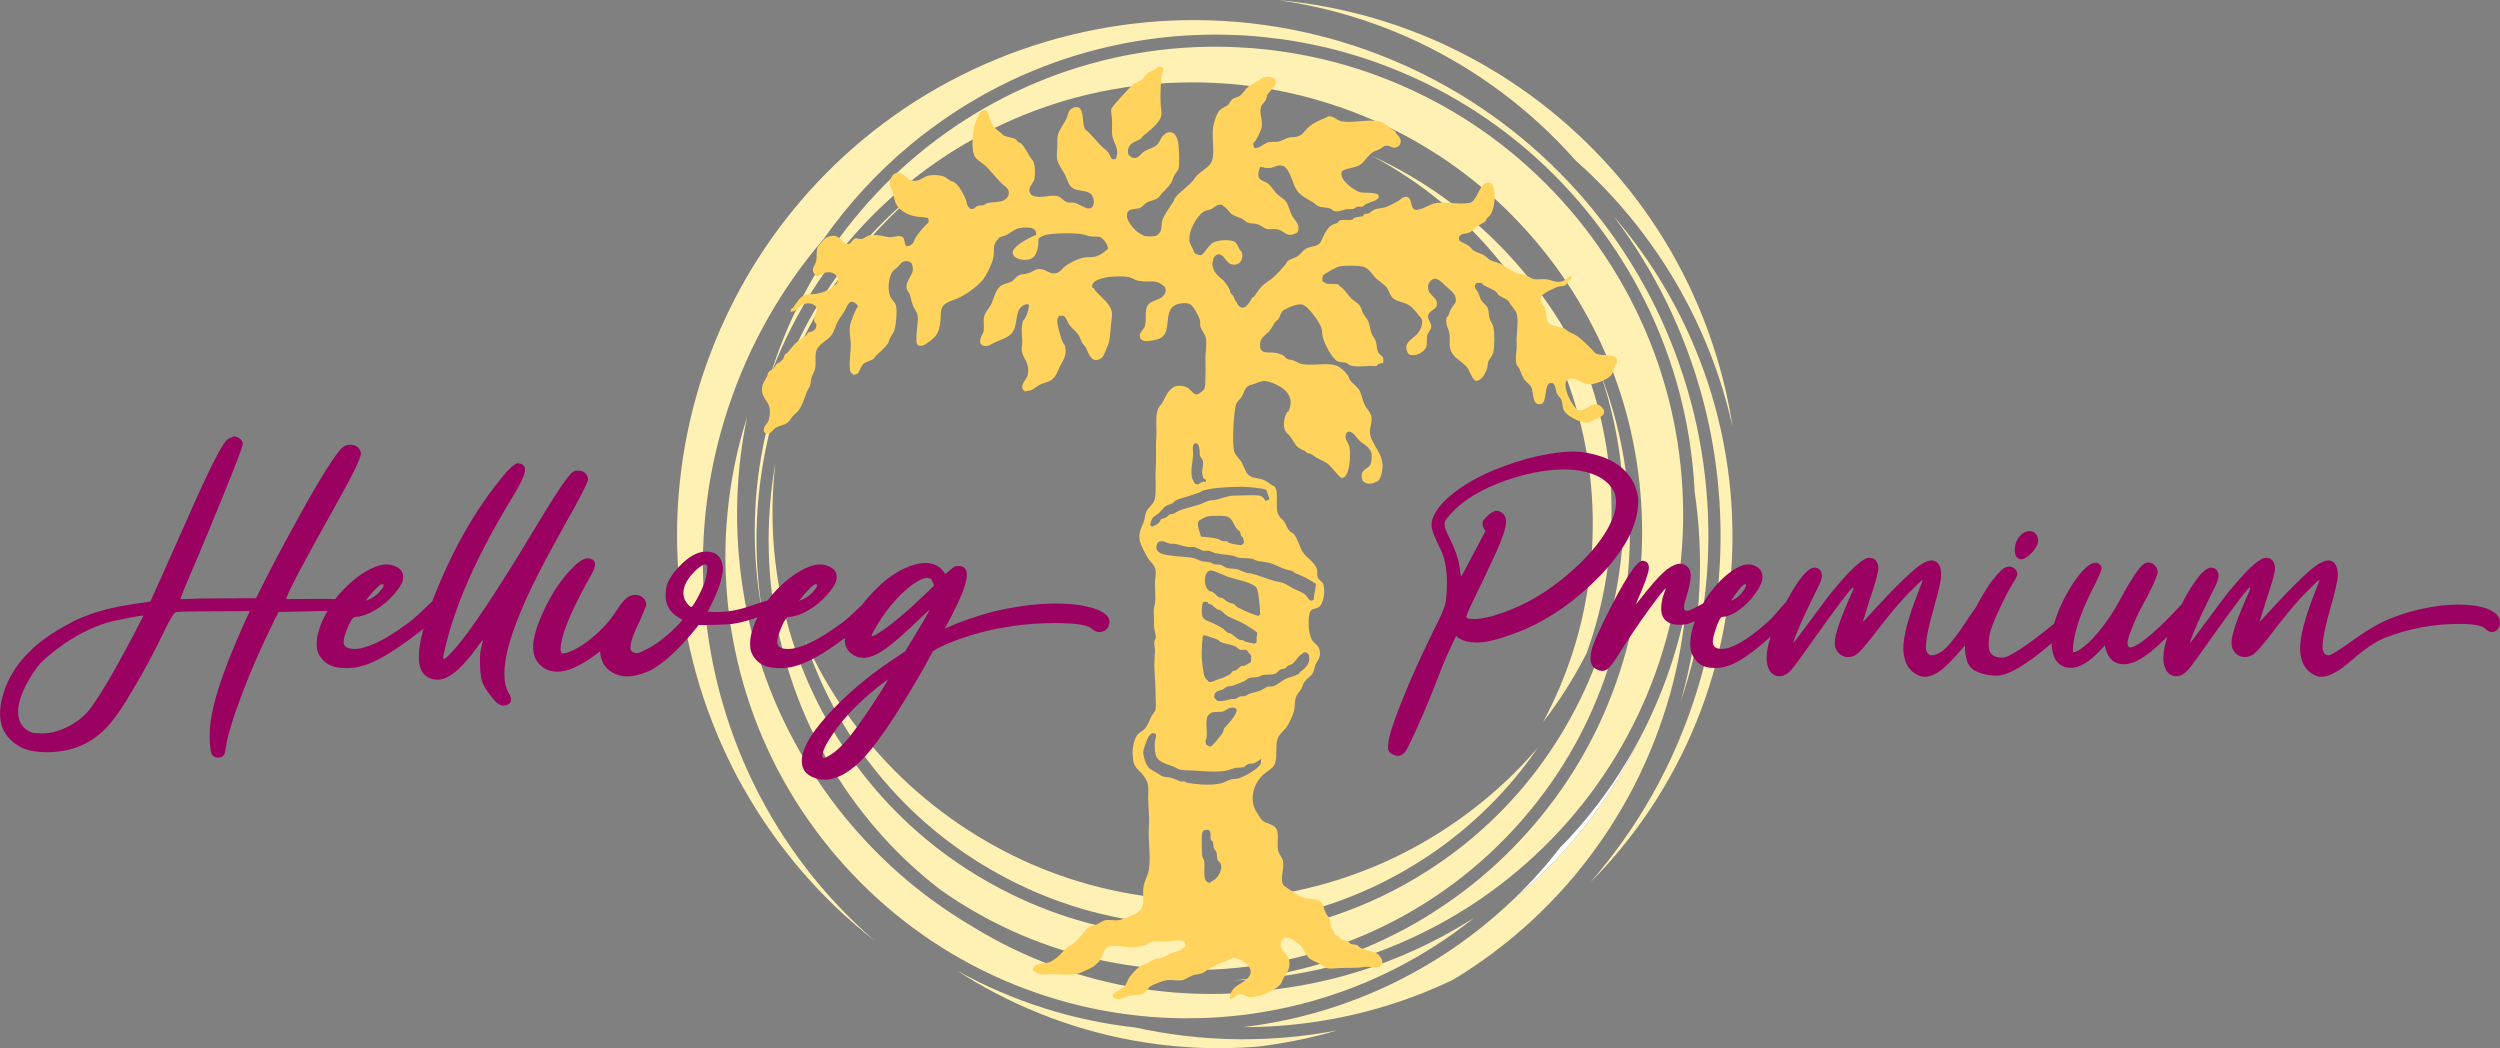
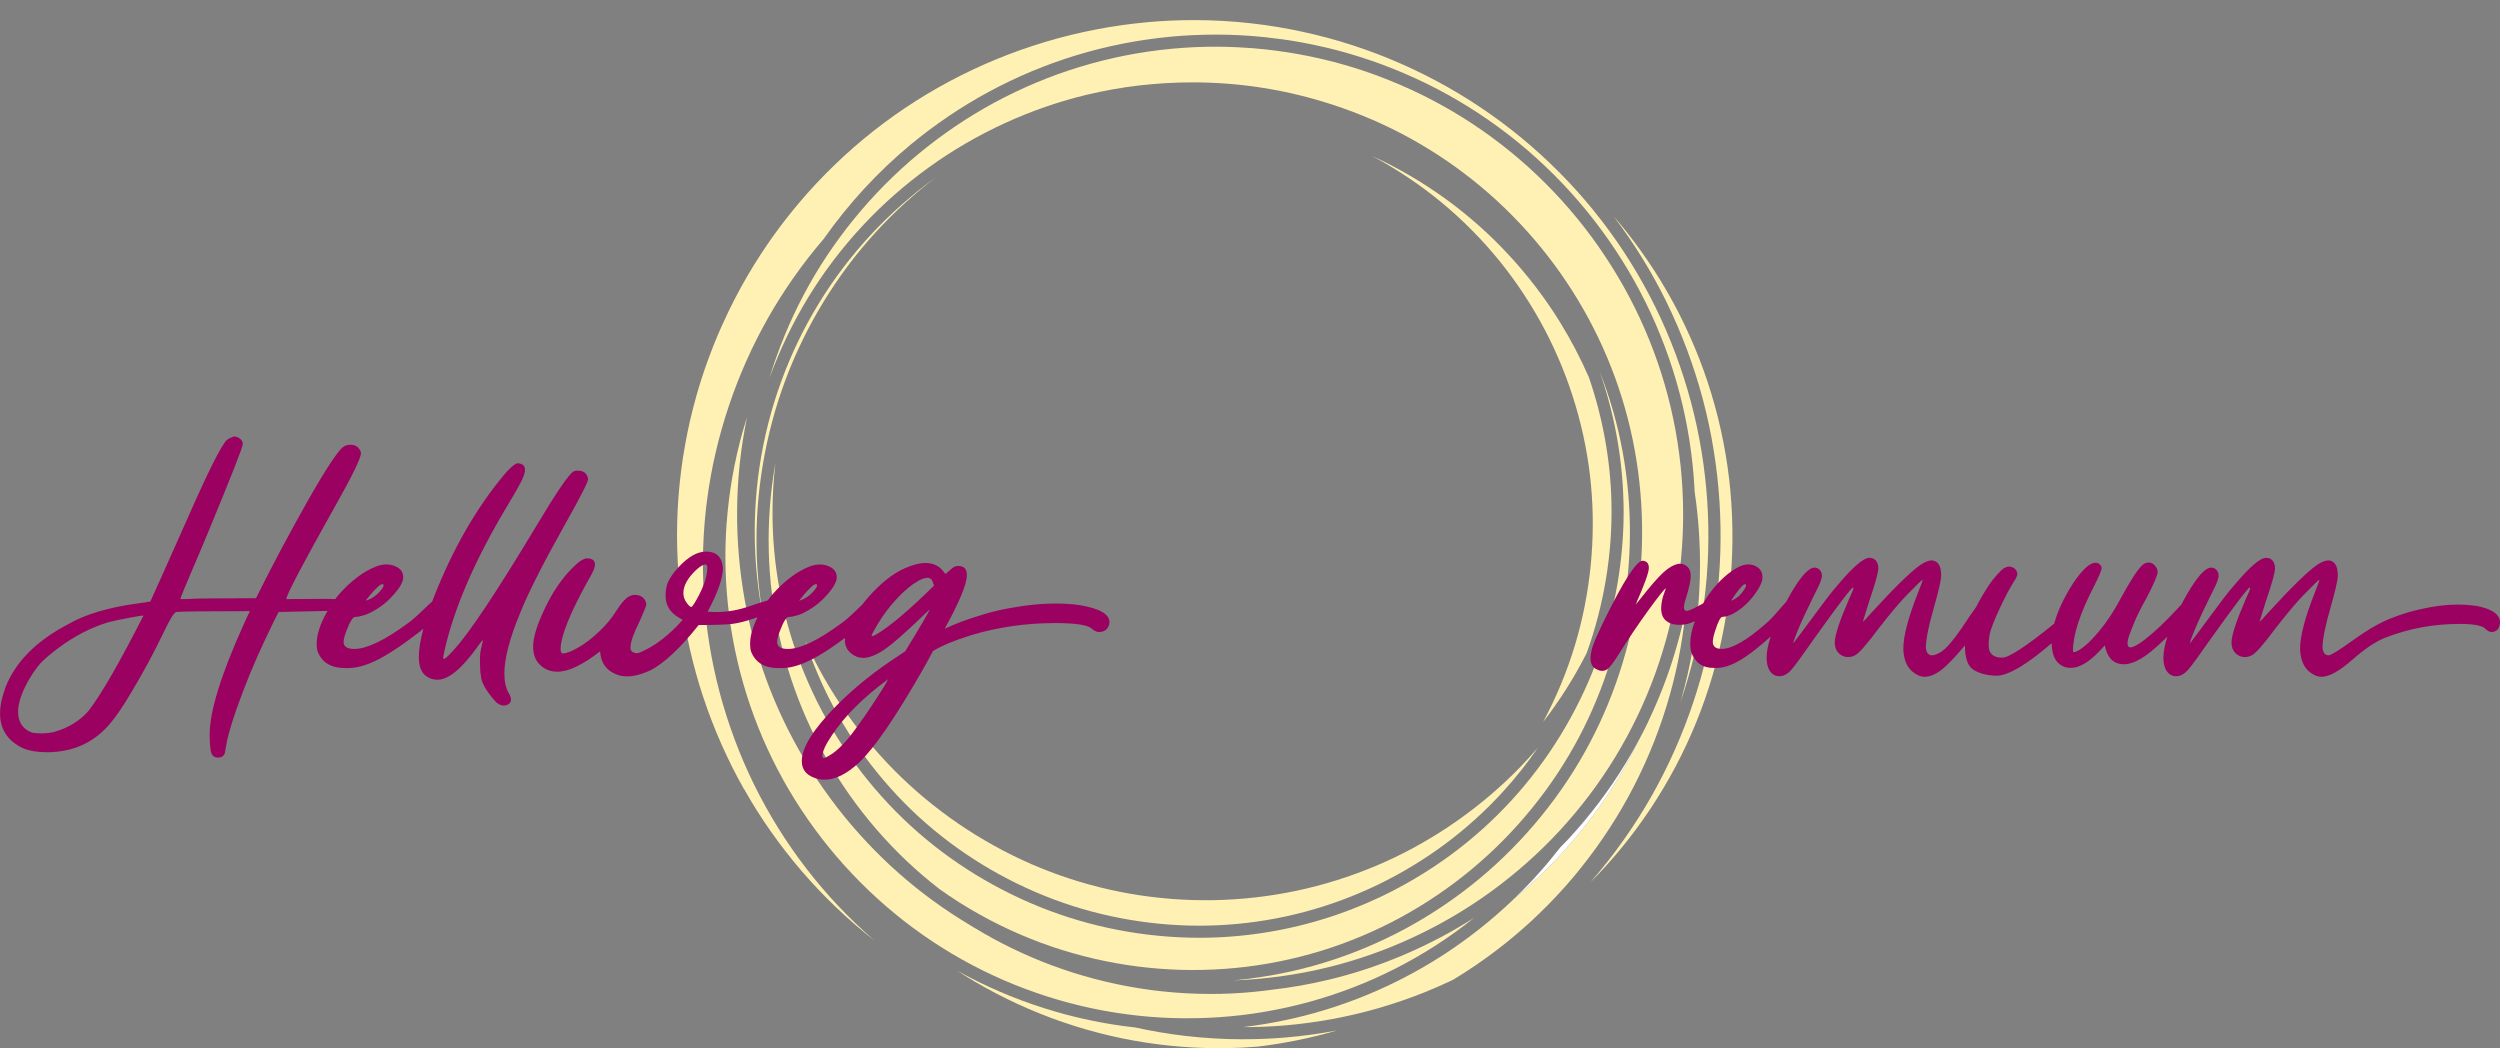
<svg xmlns="http://www.w3.org/2000/svg" id="Ebene_2" data-name="Ebene 2" viewBox="0 0 830.95 348.41">
  <rect x="0" y="0" width="830.95" height="348.41" fill="#808080" stroke="none" />
  <defs>
    <style>
      .cls-1 {
        fill: #fff;
      }

      .cls-2 {
        fill: #fff1b4;
      }

      .cls-3 {
        fill: #ffd35c;
      }

      .cls-4 {
        fill: none;
      }

      .cls-5 {
        fill: #9a0160;
      }
    </style>
  </defs>
  <g>
    <path class="cls-4" d="m416.34,3.72c5.85.66,11.71,1.62,17.43,2.86,5.84,1.27,11.57,2.81,17.02,4.59,11.14,3.61,21.96,8.36,32.17,14.13,4.36,2.46,8.61,5.12,12.74,7.95.17.1.35.19.52.29-4.11-3.05-8.35-5.9-12.7-8.51-9.06-5.44-18.61-9.96-28.39-13.44-4.94-1.76-10.03-3.29-15.13-4.54-5.09-1.26-10.32-2.27-15.55-3.01-5.16-.74-10.48-1.23-15.81-1.45-4.59-.2-9.3-.17-14.02.05,7.26-.09,14.52.27,21.72,1.08Z" />
    <path class="cls-4" d="m448.46,42.83c-2.22-.77-4.54-1.51-6.91-2.2l-3.5-.96c-.5-.14-.98-.26-1.47-.37l-2.05-.5c-4.73-1.12-9.52-1.99-14.22-2.6-3.09-.41-6.18-.7-9.26-.91,6.75.72,13.45,1.88,20,3.5,18.44,4.56,36.29,12.83,51.61,23.91,4.5,3.25,8.82,6.81,12.96,10.6-.85-.86-1.69-1.73-2.56-2.56-3.29-3.13-6.78-6.13-10.38-8.92-3.58-2.78-7.37-5.43-11.26-7.86-3.84-2.41-7.88-4.67-12.03-6.71-.75-.37-1.51-.73-2.27-1.09-.62-.26-1.23-.52-1.85-.78-2.19-.88-4.48-1.73-6.8-2.53Z" />
-     <path class="cls-4" d="m281.09,295.72c-3.56-4.11-6.95-8.45-10.07-12.88-.76-1.08-1.51-2.17-2.24-3.27-3.62-4.8-6.97-9.79-10-14.93-5.39-9.14-9.85-18.85-13.27-28.87-1.72-5.02-3.18-10.16-4.36-15.27-.26-1.14-.51-2.29-.75-3.43.74,4.02,1.63,8,2.67,11.94,2.74,10.33,6.48,20.36,11.11,29.8,4.74,9.65,10.41,18.79,16.85,27.17,3.24,4.22,6.75,8.34,10.42,12.24,3.66,3.89,7.57,7.64,11.62,11.16,4,3.48,8.27,6.83,12.71,9.97,2.75,1.95,5.63,3.84,8.59,5.65-7.8-5.19-15.17-11.04-21.96-17.45-3.99-3.77-7.8-7.75-11.33-11.84Z" />
    <path class="cls-2" d="m480.29,65.97c-7.57-5.47-15.76-10.24-24.35-14.19.09.05.19.1.28.15,4.1,2.18,8.1,4.59,11.91,7.15,3.82,2.56,7.56,5.35,11.1,8.28,7,5.79,13.51,12.37,19.34,19.58,5.67,7.03,10.72,14.72,14.99,22.86,8.37,15.99,13.66,33.84,15.27,51.6,1.63,17.57-.19,35.84-5.28,52.83-2.66,8.88-6.27,17.54-10.65,25.75,5.54-7.17,10.4-14.87,14.47-22.9,5.78-15.98,8.64-33.27,8.24-50.15-.31-13.95-2.88-28.11-7.49-41.51-2.77-6.33-6-12.51-9.66-18.43-9.89-15.97-23.08-30.15-38.15-41.01Z" />
-     <path class="cls-2" d="m526.56,55.92c.69.64,1.35,1.28,2.02,1.92l1.01.97c.76.75,1.5,1.49,2.23,2.23l.73.73,2.88,3.03,2.8,3.1,3.57,4.2c.61.74,1.22,1.48,1.82,2.23l.89,1.15c.56.72,1.12,1.44,1.67,2.17l.89,1.21c.54.72,1.07,1.45,1.59,2.18l.8,1.13c.54.77,1.08,1.53,1.61,2.31l1.56,2.35c.26.39.52.78.77,1.19l1.42,2.25c.27.43.55.86.8,1.3l1.28,2.15c.29.48.57.96.85,1.46l1.13,2c.31.55.62,1.1.91,1.66l.97,1.82c.34.63.67,1.26.99,1.9,1.28,2.54,2.5,5.09,3.61,7.57,2.3,5.13,4.35,10.41,6.09,15.69,1.73,5.24,3.2,10.58,4.41,15.98l-.05-.35c-.16-1-.32-2-.49-3l-.28-1.49c-.16-.88-.33-1.76-.5-2.64l-.29-1.37c-.19-.91-.38-1.83-.59-2.74l-.32-1.34c-.21-.92-.43-1.84-.66-2.75l-.69-2.61c-.12-.48-.25-.95-.39-1.42l-.74-2.55c-.14-.5-.29-.99-.45-1.49-1.64-5.35-3.56-10.66-5.74-15.82-2.14-5.09-4.58-10.17-7.26-15.09-5.28-9.7-11.59-18.97-18.77-27.54-7.05-8.4-15.02-16.2-23.69-23.16-8.58-6.88-17.85-12.95-27.57-18.02-9.6-5.03-19.81-9.15-30.37-12.26-10.45-3.08-21.32-5.13-32.3-6.13.1.01.21.03.31.04,5.36.76,10.72,1.8,15.94,3.09,5.23,1.29,10.45,2.85,15.52,4.66,10.03,3.56,19.83,8.2,29.12,13.78,9.08,5.46,17.72,11.9,25.69,19.14,4.37,3.98,8.53,8.22,12.46,12.67.6.54,1.19,1.07,1.77,1.6l1.03.94Z" />
    <path class="cls-2" d="m413.41,345.44c-6.43,0-12.88-.37-19.31-1.11-5.62-.65-11.23-1.6-16.78-2.82l-.84-.1c-.85-.1-1.71-.2-2.56-.31l-1.35-.19c-.86-.12-1.71-.24-2.57-.38l-1.36-.23c-.85-.14-1.7-.28-2.55-.44l-2.5-.49c-.47-.09-.94-.18-1.41-.29l-2.24-.49c-.54-.12-1.08-.24-1.62-.37l-1.89-.46c-.68-.16-1.33-.32-1.96-.5l-1.87-.51c-.67-.18-1.32-.36-1.95-.55-2.54-.74-5.09-1.56-7.53-2.4-5.02-1.73-9.97-3.73-14.73-5.94-3.48-1.62-6.91-3.37-10.27-5.24.81.52,1.61,1.05,2.43,1.55,9.1,5.67,18.81,10.44,28.86,14.18,4.91,1.83,10.08,3.47,15.39,4.86,5.17,1.36,10.49,2.46,15.82,3.29,10.63,1.66,21.49,2.23,32.28,1.71,1.72-.08,3.44-.2,5.16-.34,8.89-1.06,17.76-2.87,26.42-5.39-5.78,1.1-11.64,1.91-17.55,2.39-4.48.37-8.99.55-13.52.55Z" />
    <path class="cls-2" d="m553.86,100.29c5.03,10.23,9.1,21.1,12.1,32.3,5.88,22.06,7.42,45.55,4.47,67.93-2.9,22.21-10.29,44.3-21.37,63.88-5.8,10.24-12.7,19.95-20.46,28.88,3.56-3.59,6.97-7.34,10.17-11.24,3.39-4.11,6.68-8.54,9.77-13.18,3-4.5,5.83-9.24,8.4-14.11,5.12-9.67,9.27-19.91,12.33-30.45,3.05-10.47,5.07-21.34,5.99-32.31.91-10.96.73-22.02-.54-32.86-1.28-10.88-3.67-21.67-7.11-32.07-1.7-5.15-3.7-10.3-5.94-15.3-1.08-2.42-2.27-4.91-3.53-7.41-.3-.62-.62-1.21-.94-1.8l-.98-1.84c-.28-.54-.57-1.05-.86-1.56l-1.14-2.02c-.26-.47-.52-.91-.79-1.36l-1.29-2.17c-.24-.42-.49-.81-.74-1.2l-1.43-2.28c-.23-.38-.46-.72-.7-1.07l-1.56-2.34c-.5-.74-1.03-1.49-1.56-2.23l-.79-1.13c-.5-.69-1.02-1.4-1.55-2.11l-.88-1.19c-.52-.69-1.08-1.4-1.63-2.11l-.87-1.13c-.57-.71-1.17-1.44-1.77-2.17l-.82-1-1.44-1.67c6.64,8.76,12.52,18.27,17.46,28.3Z" />
    <path class="cls-2" d="m547.85,239.85c-.96,2.01-1.98,4.01-3.04,5.98-.34.71-.68,1.42-1.04,2.13-8.88,17.71-21.49,34.07-36.47,47.31-1.25,1.1-2.52,2.18-3.81,3.24-.06.06-.12.12-.19.18-7.49,7.19-15.66,13.63-24.29,19.16-8.81,5.63-18.16,10.37-27.78,14.09-4.91,1.9-9.91,3.55-14.87,4.91-5.04,1.39-10.2,2.53-15.32,3.4-.49.09-1.02.18-1.56.26l-2.31.35c-.47.08-.96.14-1.46.2l-2.44.31c-.06,0-.11.01-.17.02,4.52,0,9.02-.16,13.48-.52,10.81-.89,21.48-2.85,31.71-5.82,5.15-1.49,10.31-3.26,15.33-5.28,3.11-1.25,6.21-2.62,9.29-4.09,6.94-4.18,13.58-8.89,19.8-14.06,2.05-1.7,4.11-3.5,6.14-5.36,1.95-1.8,3.92-3.71,5.85-5.67,1.84-1.87,3.71-3.88,5.56-5.95l2.66-3.08c.39-.45.76-.9,1.12-1.35l1.46-1.8c3.4-4.25,6.6-8.68,9.5-13.16,2.97-4.58,5.71-9.3,8.13-14.03,2.48-4.83,4.73-9.79,6.67-14.75,1.97-5.01,3.71-10.16,5.16-15.31,1.46-5.14,2.67-10.43,3.6-15.71.75-4.24,1.33-8.56,1.74-12.9-1.55,7.69-3.67,15.28-6.33,22.63-1.81,5.01-3.88,9.94-6.14,14.66Z" />
    <path class="cls-1" d="m503.5,298.51c1.29-1.06,2.56-2.14,3.81-3.24,14.98-13.24,27.59-29.6,36.47-47.31.35-.7.69-1.42,1.04-2.13-1.44,2.7-2.95,5.36-4.53,7.95-5.41,8.9-11.82,17.36-19.03,25.15-.85.92-1.76,1.8-2.64,2.71-4.64,5.98-9.7,11.63-15.13,16.86Z" />
    <path class="cls-2" d="m457.23,287.83c-8.49,3.58-17.37,6.36-26.39,8.26-8.94,1.89-18.18,2.93-27.46,3.11-9.26.16-18.53-.55-27.56-2.11-9.07-1.57-18.04-4.02-26.67-7.3-17.15-6.49-33.42-16.55-47.05-29.07-13.73-12.62-25.2-28.15-33.16-44.9-.44-.92-.86-1.84-1.28-2.77,2.42,7.32,5.47,14.51,9.12,21.41,8.35,15.77,19.95,30.06,33.53,41.33,13.43,11.17,29.35,19.91,46.06,25.28,16.58,5.32,34.44,7.5,51.65,6.28,8.65-.6,17.27-2.04,25.65-4.27,8.32-2.22,16.52-5.26,24.37-9.05,7.85-3.8,15.33-8.33,22.24-13.46,6.96-5.17,13.45-11.04,19.29-17.44,4.18-4.57,8.06-9.48,11.62-14.65-2.56,2.97-5.22,5.85-7.99,8.59-13.16,13.02-29.06,23.66-45.97,30.77Z" />
    <path class="cls-2" d="m251.49,183.28c-.5-19.23,2.83-38.97,9.61-57.08,6.73-17.98,17.07-34.9,29.91-48.95,6.13-6.73,12.93-12.9,20.19-18.41-.04.03-.09.06-.13.09-7.8,5.64-15.03,12.02-21.48,18.95-6.6,7.1-12.46,14.82-17.42,22.95-2.52,4.11-4.85,8.39-6.93,12.72-2.09,4.33-3.98,8.83-5.64,13.4-1.64,4.5-3.08,9.18-4.28,13.93-1.18,4.63-2.15,9.45-2.88,14.32-.71,4.71-1.18,9.61-1.42,14.57-.23,4.78-.22,9.71.04,14.66.25,4.8.76,9.72,1.52,14.61.29,1.89.64,3.79,1.01,5.68-1.22-7.12-1.93-14.3-2.1-21.44Z" />
    <path class="cls-2" d="m241.53,173.61c-.76,10.24-.48,20.6.82,30.77.63,4.99,1.55,10.1,2.73,15.21,1.15,4.98,2.58,9.99,4.25,14.88,3.33,9.76,7.68,19.22,12.93,28.13,5.22,8.85,11.38,17.26,18.32,24.97,6.93,7.7,14.64,14.71,22.91,20.83,8.3,6.15,17.25,11.47,26.61,15.81,4.63,2.15,9.46,4.1,14.35,5.79,2.38.83,4.86,1.62,7.37,2.35.62.19,1.22.35,1.81.51l1.92.52c.61.17,1.2.31,1.79.46l1.96.48c.51.13,1.01.24,1.51.35l2.26.5c.44.1.86.18,1.29.26l2.49.49c.8.15,1.63.29,2.45.42l1.36.23c.81.13,1.64.24,2.47.36l1.34.19c.81.11,1.64.2,2.47.3l1.36.16c.87.09,1.77.17,2.67.26l1.17.11c.84.06,1.71.12,2.59.18l1.25.08,3.85.17,3.84.07,4.96-.05c.9-.03,1.8-.05,2.7-.09l1.35-.07c.83-.04,1.65-.09,2.48-.14l1.23-.1c.87-.07,1.73-.13,2.59-.21l1.27-.13c.85-.08,1.69-.17,2.54-.27l2.44-.32c.44-.06.88-.11,1.33-.18l2.34-.36c.49-.07.97-.15,1.45-.24,5.03-.85,10.05-1.97,14.96-3.32,4.83-1.33,9.71-2.94,14.49-4.78,9.37-3.62,18.47-8.24,27.06-13.72,4.49-2.87,8.85-6.01,13.06-9.37-14.84,9.44-31.33,16.48-48.2,20.52-6.15,1.49-12.44,2.6-18.79,3.33-4.51.62-9.04,1.05-13.57,1.26-2.32.11-4.64.16-6.97.16-2.78,0-5.56-.08-8.31-.23-5.19-.29-10.3-.83-15.17-1.61-10-1.57-19.89-4.16-29.39-7.7-8.93-3.33-17.56-7.53-25.68-12.47-.08-.05-.16-.09-.24-.13-.26-.15-.52-.32-.78-.48-.15-.09-.31-.18-.46-.28-.07-.05-.14-.09-.22-.14-8.18-4.9-15.96-10.54-23.11-16.83-7.53-6.62-14.49-14.03-20.7-22.02,0,0-.01-.02-.02-.03h0c-6.2-8.01-11.65-16.61-16.19-25.56-4.57-9-8.29-18.49-11.05-28.21-5.52-19.31-7.33-40.16-5.22-60.31.55-5.29,1.39-10.57,2.48-15.81-.51,1.61-1.01,3.24-1.47,4.87-2.77,9.83-4.55,19.99-5.31,30.2Z" />
    <path class="cls-2" d="m539.63,166.83c.43,17.97-2.71,36.41-9.08,53.33-6.32,16.79-16,32.58-27.99,45.68-6.02,6.59-12.7,12.63-19.87,17.95-7.11,5.28-14.81,9.95-22.89,13.86-8.08,3.9-16.52,7.03-25.09,9.31-8.62,2.3-17.5,3.78-26.41,4.4-17.71,1.25-36.1-.99-53.17-6.47-17.2-5.52-33.59-14.52-47.41-26.02-13.98-11.6-25.92-26.31-34.52-42.54-4.37-8.26-7.92-16.93-10.56-25.75-2.69-9.02-4.47-18.28-5.31-27.51-.42-4.7-.61-9.44-.56-14.09.05-4.7.33-9.45.86-14.11.05-.4.09-.81.14-1.21-1.73,9.77-2.5,19.71-2.25,29.51.45,18.91,4.78,38.15,12.5,55.66,3.94,8.9,8.72,17.39,14.22,25.21,5.65,8.03,12.06,15.45,19.04,22.06,3.45,3.27,7.13,6.42,10.93,9.37,4.4,3.14,8.97,6.04,13.69,8.65,2.1,1.16,4.29,2.31,6.52,3.41,2.12,1.04,4.37,2.07,6.68,3.07,2.2.95,4.5,1.86,6.82,2.73l3.47,1.23c.49.18.97.33,1.45.49l2.04.66c4.69,1.47,9.47,2.72,14.18,3.68,4.81,1,9.68,1.75,14.46,2.24,4.87.5,9.78.77,14.59.78,4.85,0,9.76-.21,14.55-.68,4.81-.47,9.65-1.18,14.37-2.13,4.69-.93,9.42-2.13,14.05-3.55,9.11-2.79,18.04-6.55,26.55-11.17,8.32-4.53,16.29-9.94,23.68-16.09,14.53-12.1,26.82-27.25,35.53-43.79,8.66-16.37,14.24-34.81,16.15-53.33,1.89-18.38.23-37.39-4.81-54.99-1.29-4.52-2.82-8.99-4.55-13.37,4.92,14.03,7.65,28.88,7.98,43.52Z" />
    <path class="cls-1" d="m322.8,307.72c-.23-.13-.45-.28-.67-.42.07.05.14.09.22.14.15.09.31.18.46.28Z" />
    <path class="cls-2" d="m247.33,262.29c5.41,9.6,11.86,18.77,19.15,27.26,7.22,8.4,15.36,16.17,24.18,23.09-.08-.07-.16-.14-.23-.2-4.16-3.61-8.17-7.46-11.92-11.44-3.76-3.99-7.36-8.21-10.68-12.55-6.61-8.59-12.42-17.96-17.28-27.85-4.74-9.68-8.57-19.96-11.38-30.54-5.52-20.84-6.94-43.02-4.12-64.15,2.76-20.95,9.77-41.79,20.25-60.26,5.27-9.29,11.51-18.13,18.51-26.28,8.16-11.61,17.93-22.24,28.85-31.29,8.1-6.7,16.83-12.6,25.95-17.54,9.31-5.03,19.1-9.12,29.09-12.16,5.08-1.55,10.25-2.84,15.38-3.85,5.19-1.03,10.48-1.8,15.72-2.3.49-.06,1.02-.1,1.54-.14l2.4-.19c.46-.04.94-.07,1.43-.09l2.55-.14c.88-.04,1.75-.07,2.62-.09l1.36-.04c.9-.02,1.77-.02,2.65-.03h1.34c.9,0,1.77.02,2.63.03l1.35.03c.96.03,1.89.07,2.81.11l1.18.05,3.98.27,3.98.37,5.27.65c.89.13,1.78.25,2.67.38l1.19.2c.92.15,1.84.31,2.76.47l1.36.26c.86.16,1.71.33,2.57.51l1.3.28c.87.19,1.74.38,2.61.58l1.37.33c.84.2,1.68.41,2.52.63l2.43.66c.49.13.98.27,1.46.41l2.33.7c.5.15,1.01.3,1.5.47l2.04.66c.59.19,1.18.38,1.77.59l1.85.65c.67.23,1.3.46,1.92.7,2.51.94,5.01,1.94,7.42,2.98,4.94,2.12,9.8,4.51,14.43,7.09,9.36,5.21,18.23,11.39,26.37,18.4,8.1,6.97,15.56,14.81,22.15,23.31,6.6,8.52,12.35,17.69,17.08,27.25,4.76,9.62,8.55,19.75,11.27,30.12,1.36,5.2,2.47,10.49,3.28,15.74.84,5.41,1.41,10.78,1.68,15.96.02.37.03.74.05,1.11.18,1.2.35,2.39.5,3.59,1.37,10.92,1.65,21.94.83,32.76-.41,5.48-1.1,10.98-2.05,16.35-.95,5.41-2.19,10.83-3.69,16.1-.12.44-.25.87-.37,1.31,3.76-10.94,6.44-22.24,7.92-33.57,2.89-21.87,1.38-44.81-4.36-66.36-2.93-10.94-6.9-21.56-11.82-31.56-5.04-10.23-11.06-19.91-17.91-28.78-3.45-4.48-7.17-8.84-11.07-12.95-3.85-4.08-8-8.06-12.33-11.81-8.6-7.46-18.01-14.09-27.96-19.71-9.98-5.63-20.55-10.28-31.43-13.8-5.33-1.74-10.93-3.25-16.63-4.48-5.58-1.21-11.31-2.16-17.02-2.8-6.32-.71-12.7-1.07-19.08-1.07-5.15,0-10.3.23-15.42.7-11.41,1.03-22.81,3.23-33.89,6.54-11.07,3.31-21.8,7.73-31.92,13.13-10.15,5.42-19.79,11.89-28.64,19.24-4.38,3.64-8.65,7.56-12.69,11.67-1.97,2.01-3.96,4.13-5.89,6.29-.49.54-.95,1.07-1.4,1.61l-1.42,1.66c-.41.47-.79.94-1.17,1.4l-1.57,1.92c-.36.44-.7.87-1.04,1.31l-1.62,2.08c-.31.4-.6.79-.89,1.18l-1.68,2.28c-.28.38-.54.75-.8,1.12l-1.68,2.4c-.52.76-1.04,1.54-1.55,2.32l-.84,1.26c-.51.79-1.02,1.6-1.53,2.42l-.76,1.21c-.49.81-.99,1.65-1.49,2.49l-.71,1.2c-.48.83-.96,1.7-1.45,2.56l-.66,1.18-2.01,3.79-1.92,3.84-2.36,5.1c-.4.9-.79,1.79-1.18,2.69l-.56,1.36c-.36.87-.72,1.73-1.06,2.6l-.54,1.42c-.33.86-.66,1.72-.98,2.58l-.98,2.73c-.15.42-.3.84-.44,1.27l-.89,2.7c-.15.45-.3.9-.43,1.36l-.79,2.62c-.15.49-.3.98-.43,1.48-1.56,5.48-2.85,11.08-3.84,16.67-.99,5.52-1.71,11.2-2.15,16.89-.86,11.19-.59,22.59.8,33.88,1.38,11.08,3.87,22.13,7.41,32.86,3.52,10.62,8.08,20.92,13.57,30.63Z" />
    <path class="cls-2" d="m536.84,251.68c2.67-4.37,5.14-8.94,7.37-13.58,2.21-4.6,4.22-9.41,5.99-14.29,3.51-9.72,6.06-19.85,7.58-30.11,1.52-10.29,2-20.76,1.43-31.13-.26-5.05-.81-10.28-1.63-15.56-.79-5.11-1.87-10.27-3.2-15.34-2.64-10.1-6.34-19.98-10.98-29.35-4.61-9.32-10.22-18.26-16.65-26.57-6.43-8.28-13.7-15.93-21.6-22.72-7.93-6.82-16.57-12.85-25.7-17.93-4.51-2.51-9.25-4.84-14.06-6.91-2.35-1.01-4.8-1.99-7.27-2.92-.6-.23-1.19-.44-1.78-.65l-1.91-.67c-.56-.2-1.11-.38-1.65-.56l-2.06-.67c-.47-.16-.93-.29-1.39-.43l-2.35-.7c-.46-.14-.9-.26-1.35-.38l-2.42-.66c-.8-.21-1.61-.41-2.42-.6l-1.37-.33c-.82-.19-1.67-.37-2.52-.56l-1.29-.28c-.81-.17-1.65-.33-2.49-.49l-1.35-.26c-.87-.16-1.78-.31-2.68-.46l-1.16-.19c-.84-.13-1.72-.25-2.6-.37l-1.26-.18-3.87-.46-3.88-.36-5.02-.31c-.91-.04-1.82-.08-2.73-.11l-1.33-.03c-.85-.02-1.7-.03-2.55-.04h-1.33c-.85.01-1.7.01-2.55.03l-1.36.04c-.84.02-1.68.05-2.52.09l-2.54.14c-.44.02-.87.05-1.3.09l-2.43.19c-.48.04-.96.07-1.43.13-5.15.49-10.3,1.24-15.36,2.25-4.99.98-10.03,2.25-14.98,3.76-9.73,2.96-19.27,6.95-28.35,11.85-8.89,4.81-17.4,10.56-25.29,17.09-15.54,12.88-28.69,29.01-38.04,46.66-4.71,8.86-8.57,18.28-11.51,28,.03-.1.07-.19.1-.29,1.7-4.69,3.65-9.32,5.8-13.77,2.14-4.45,4.54-8.85,7.12-13.08,5.1-8.35,11.13-16.28,17.91-23.59,6.62-7.12,14.05-13.68,22.07-19.47,15.77-11.38,34-19.74,52.7-24.19,11.33-2.71,23.14-4.08,34.94-4.08,7.47,0,14.94.55,22.28,1.65,18.78,2.82,37.29,9.35,53.52,18.89,8.16,4.78,15.89,10.37,22.99,16.62,7.04,6.2,13.57,13.15,19.41,20.67,5.82,7.51,10.92,15.57,15.18,23.96,4.28,8.43,7.77,17.31,10.36,26.41,5.18,18.09,6.89,37.63,4.95,56.52-1.96,19.03-7.7,37.97-16.6,54.8-8.96,17-21.59,32.57-36.52,45.01-7.6,6.32-15.79,11.88-24.34,16.53-8.75,4.75-17.93,8.61-27.29,11.48-4.76,1.46-9.62,2.69-14.44,3.65-4.86.97-9.83,1.71-14.77,2.19-.42.04-.84.08-1.26.12,10.47-.37,20.89-1.78,30.95-4.21,19.42-4.65,38.33-13.37,54.68-25.22,8.31-6.03,16-12.84,22.86-20.25,7.02-7.59,13.26-15.84,18.54-24.51Z" />
  </g>
  <g>
    <path class="cls-5" d="m187.69,174.49c5.19-9.22,7.79-14.3,7.79-15.24-.28-1.88-1.44-2.82-3.47-2.82-.62,0-1.07.09-1.35.28-1.47.71-5.65,6.82-12.53,18.34-12.92,21.49-21.93,35.04-27.01,40.64-1.98,2.21-3.16,3.32-3.56,3.32-.17,0-.25-.16-.25-.49,0-.28.2-1.27.59-2.96,3.27-14.02,10.16-29.79,20.66-47.34,2.26-3.71,3.81-6.42,4.66-8.11.85-1.69,1.27-3.01,1.27-3.95,0-1.13-.54-1.81-1.61-2.05-.23-.09-.45-.14-.68-.14-.85.05-2.15,1.03-3.89,2.96-9.6,11.24-17.64,25.11-24.13,41.62-.18.48-.34.93-.52,1.39-.55.42-1.65,1.45-3.33,3.09-1.95,1.9-3.57,3.3-4.87,4.2-7.68,5.64-13.57,8.46-17.69,8.46-2.37,0-3.56-.78-3.56-2.33,0-.89.34-2.19,1.02-3.88,1.13-2.96,2.07-4.44,2.84-4.44s1.71-.18,2.84-.53c1.13-.35,2.17-.81,3.13-1.38,2.6-1.41,4.91-3.28,6.94-5.61,2.03-2.33,3.05-4.2,3.05-5.61,0-1.79-.93-3.03-2.79-3.74-.85-.38-1.78-.56-2.79-.56-1.13,0-2.31.24-3.55.71-4.18,1.69-8.21,4.73-12.11,9.1-.46.52-.92,1.1-1.37,1.71-1.1-.06-2.52-.08-4.3-.08l-11.94.07c0-1.32,5.33-11.48,16-30.48,5.87-10.39,8.8-16.39,8.8-17.99,0-.56-.3-1.17-.89-1.83-.59-.66-1.48-.99-2.67-.99-1.3,0-2.4.54-3.3,1.62-2.99,3.43-8.52,12.58-16.59,27.44-3.84,7.01-7.65,14.32-11.43,21.94-4.18.05-9.29.07-15.32.07-2.37,0-5.08.07-8.13.21h-1.69c0-.33,1.27-3.46,3.81-9.38,1.41-3.25,3.22-7.53,5.42-12.84,7.67-18.53,11.51-28.29,11.51-29.28s-.57-1.74-1.69-2.26c-.4-.19-.73-.28-1.02-.28-.23,0-.54.1-.93.28-.68.24-1.24.54-1.69.92-1.92,1.93-6.29,10.68-13.12,26.24-8.02,18.02-12.11,27.16-12.28,27.44l-3.81.56c-9.93,1.32-17.78,3.64-23.53,6.98-10.5,5.5-17.41,12.44-20.74,20.81-1.24,3.29-1.86,6.26-1.86,8.89,0,5.17,2.48,8.98,7.45,11.43,2.2.94,4.88,1.41,8.04,1.41,8.69,0,15.72-3.17,21.08-9.52,2.09-2.45,4.51-6.04,7.28-10.79,3.67-6.07,7.22-12.68,10.67-19.82,1.98-4.19,3.33-6.35,4.06-6.49,1.81-.19,9.96-.28,24.47-.28-.28.47-1.07,2.16-2.37,5.08-7.34,16.32-11.01,28.31-11.01,35.98,0,2.68.16,4.62.47,5.82.31,1.2,1.09,1.8,2.33,1.8,1.07,0,1.81-.45,2.2-1.34l.42-2.26c.34-2.59,1.47-6.66,3.39-12.21,2.88-8.18,6.09-16.01,9.65-23.49,2.37-5.03,3.87-8.07,4.49-9.1,7.31-.15,12.71-.27,16.23-.36-2.4,4.15-3.61,7.8-3.61,10.95,0,1.04.11,1.9.34,2.61,1.47,3.62,4.46,5.43,8.97,5.43h1.61c3.27-.09,7.08-1.39,11.43-3.88,2.93-1.65,6.74-4.26,11.43-7.83.54-.4,1.11-.87,1.69-1.36-1,3.73-1.52,6.85-1.52,9.33,0,3.2.85,5.36,2.54,6.49,1.02.75,2.26,1.13,3.72,1.13,3.61,0,8.04-3.67,13.29-11.01.96-1.41,1.55-2.12,1.78-2.12-.23.99-.45,1.98-.68,2.96-.23.99-.34,2.23-.34,3.74,0,2.26.11,4,.34,5.22.11,2.07,1.64,4.8,4.57,8.18.96,1.08,1.95,1.62,2.96,1.62h.17c.51,0,1.02-.18,1.52-.53.51-.35.76-.83.76-1.45s-.25-1.34-.76-2.19c-.96-1.65-1.44-3.81-1.44-6.49,0-4.98,1.75-11.69,5.25-20.11,2.59-6.54,7.53-16.3,14.81-29.28Zm-62.56,21.02c.85-.89,1.49-1.34,1.95-1.34.28,0,.42.12.42.35,0,.38-.25.87-.76,1.48-1.41,1.83-3.16,3.06-5.25,3.67,1.3-1.69,2.51-3.08,3.64-4.16Zm-95.41,40.42c-2.99,3.58-6.97,6.04-11.94,7.41-1.24.28-2.62.42-4.15.42-1.3,0-2.31-.09-3.05-.28-3.05-1.17-4.57-3.48-4.57-6.91,0-2.68,1.04-5.95,3.13-9.81,1.35-2.44,2.77-4.51,4.23-6.21,1.41-1.51,3.44-3.25,6.1-5.22,5.47-4.04,11.03-6.89,16.68-8.54,1.41-.38,3.75-.87,7.03-1.48,2.48-.47,3.89-.71,4.23-.71.17,0,.25.02.25.07-7.79,15.29-13.77,25.7-17.95,31.25Z" />
    <path class="cls-5" d="m359.12,201.16c-2.65-.38-5.45-.56-8.38-.56-4.29,0-8.83.42-13.63,1.27-3.89.61-7.68,1.51-11.34,2.68-4.52,1.36-8.44,2.85-11.77,4.44,4.91-8.93,7.37-14.89,7.37-17.85,0-2.02-.96-3.03-2.88-3.03-.51,0-.95.1-1.31.28-.37.19-1.34.99-2.92,2.4l-.51-.63c-1.47-2.02-3.5-3.03-6.1-3.03-1.98,0-4.23.56-6.77,1.69-3.05,1.32-6.15,3.5-9.31,6.56-1.79,1.73-3.44,3.6-4.98,5.58-.57.53-1.29,1.21-2.17,2.08-1.95,1.9-3.57,3.3-4.87,4.2-7.68,5.64-13.57,8.46-17.69,8.46-2.37,0-3.56-.78-3.56-2.33,0-.89.34-2.19,1.02-3.88,1.13-2.96,2.07-4.44,2.84-4.44s1.71-.18,2.84-.53c1.13-.35,2.17-.81,3.13-1.38,2.6-1.41,4.91-3.28,6.94-5.61,2.03-2.33,3.05-4.2,3.05-5.61,0-1.79-.93-3.03-2.79-3.74-.85-.38-1.78-.56-2.79-.56-1.13,0-2.32.24-3.56.71-4.18,1.69-8.21,4.73-12.11,9.1-.57.64-1.13,1.35-1.68,2.13-1.41.4-3.38,1.02-5.93,1.89-3.72,1.32-7.45,1.98-11.17,1.98-.96,0-1.92-.05-2.88-.14,3.39-6.3,5.08-11.17,5.08-14.6-.34-3.57-2.2-5.36-5.59-5.36-2.88,0-5.9,1.69-9.06,5.08-1.75,1.83-2.99,3.62-3.73,5.36-.45,1.22-.68,2.63-.68,4.23,0,3.06,1.38,5.43,4.15,7.12l1.52.92c-4.46,5.03-9.06,8.58-13.8,10.65-.56.28-1.07.42-1.52.42l-.51-.07c-1.02-.24-1.52-.85-1.52-1.83,0-1.74,1.04-4.7,3.13-8.89,1.41-3.2,2.12-4.96,2.12-5.29,0-.94-.35-1.73-1.06-2.36-.71-.63-1.59-.95-2.67-.95s-2.09.42-3.05,1.27c-.96.85-2.1,2.33-3.43,4.44-1.33,2.12-3.15,4.28-5.46,6.49-2.31,2.21-4.61,3.97-6.9,5.29-2.29,1.32-4.02,1.98-5.21,1.98-.45-.05-.68-.52-.68-1.41,0-4.37,3.22-12.3,9.65-23.77,1.18-1.98,1.78-3.43,1.78-4.37,0-1.36-.9-2.05-2.71-2.05-1.24,0-3.13,1.36-5.67,4.09-3.11,3.29-5.87,7.48-8.3,12.56-2.6,5.41-3.89,9.64-3.89,12.7,0,2.82.93,4.99,2.79,6.49,1.47,1.22,3.24,1.83,5.33,1.83,3.61,0,8.32-2.26,14.14-6.77l.17,1.41c.62,3.43,2.82,5.67,6.6,6.7.68.14,1.41.21,2.2.21,2.26,0,4.82-.66,7.7-1.97,4.68-2.44,10.05-7.48,16.09-15.1,5.59,0,9.35-.13,11.3-.39,1.95-.26,4.33-.86,7.15-1.8.4-.14.77-.27,1.14-.4-1.65,3.3-2.49,6.26-2.49,8.86,0,1.04.11,1.9.34,2.61,1.47,3.62,4.46,5.43,8.97,5.43h1.61c3.27-.09,7.08-1.39,11.43-3.88,2.45-1.37,5.52-3.43,9.19-6.15-.03.27-.04.53-.04.78,0,2.21,1.04,3.9,3.13,5.08.9.52,1.89.78,2.96.78,1.86,0,4.06-.82,6.6-2.47,2.82-1.83,7.93-6.32,15.32-13.48h.08c0,.42-2.68,5.01-8.04,13.76l-2.2,1.48c-7.9,5.13-14.73,10.61-20.49,16.44-7.79,7.86-11.68,14.04-11.68,18.55,0,3.2,1.95,5.22,5.84,6.07.56.09,1.13.14,1.69.14,3.61,0,7.45-1.9,11.51-5.71,5.02-4.7,12.08-14.98,21.16-30.83,1.02-1.79,2.14-3.85,3.39-6.21,2.88-1.79,7.11-3.55,12.7-5.29,8.92-2.68,18.2-4.02,27.85-4.02,7.05,0,11.17.66,12.36,1.98.85.66,1.58.99,2.2.99,1.47,0,2.48-.52,3.05-1.55.34-.56.51-1.13.51-1.69,0-2.68-3.22-4.56-9.65-5.64Zm-89.91-5.64c.85-.89,1.5-1.34,1.95-1.34.28,0,.42.12.42.35,0,.38-.25.87-.76,1.48-1.41,1.83-3.16,3.06-5.25,3.67,1.3-1.69,2.51-3.08,3.64-4.16Zm-37.67,3.74c-.9,1.65-1.5,2.47-1.78,2.47s-.68-.3-1.18-.92c-.96-1.13-1.44-2.35-1.44-3.67,0-2.44,1.41-5.01,4.23-7.69,1.35-1.22,2.37-1.83,3.05-1.83.45,0,.68.33.68.99,0,2.92-1.19,6.47-3.56,10.65Zm62.05,29.35c-3.22,5.13-6.01,9.29-8.38,12.49-3.44,4.94-6.55,8.23-9.31,9.88-1.02.66-1.69.99-2.03.99s-.51-.24-.51-.71c0-1.5,1.07-3.83,3.22-6.98,4.23-6.35,10.41-12.51,18.54-18.48,0,.19-.51,1.13-1.52,2.82Zm-2.37-17.71c-.68.38-1.13.56-1.35.56-.11,0-.17-.05-.17-.14,0-.33.65-1.58,1.95-3.74,1.81-3.06,3.94-5.9,6.39-8.54,2.45-2.63,4.78-4.59,6.98-5.86,1.3-.75,2.37-1.13,3.22-1.13.96,0,1.58.54,1.86,1.62l.34.99c-8.41,8.28-14.82,13.69-19.22,16.23Z" />
  </g>
  <g>
-     <path class="cls-5" d="m544.52,166.66c0-2.07-.52-4.14-1.55-6.21-3.01-5.83-9.05-9.27-18.13-10.3-.66-.05-1.36-.07-2.12-.07-3.1,0-7.02.52-11.75,1.55-4.73,1.04-9.84,2.71-15.34,5.01-6.21,2.73-11.12,5.78-14.75,9.17-3.39,3.2-5.08,6.16-5.08,8.89,0,.99.64,2.85,1.9,5.57l1.48,3.1c1.17,2.78,1.76,6.16,1.76,10.16,0,2.26-.12,4.33-.35,6.21-.24,1.6-1.18,4.02-2.82,7.27-6.77,13.59-11.73,25.02-14.89,34.29-.99,2.87-1.48,5.01-1.48,6.42v1.2c0,.75.56,1.39,1.69,1.9.56.28,1.08.42,1.55.42,1.22,0,2.28-.87,3.17-2.61,3.1-6.02,6.84-14.74,11.22-26.17,1.08-2.82,2.73-6.51,4.94-11.07l.63.49c1.5,1.13,3.69,1.69,6.56,1.69,3.29,0,8.49-1.46,15.59-4.37,8.65-3.72,16.84-9.48,24.55-17.29,8.79-8.98,13.19-17.4,13.19-25.26Zm-25.82,26.24c-7.01,5.6-14.63,9.57-22.86,11.92-1.88.52-3.67.82-5.36.92h-.49c-1.74,0-2.61-.21-2.61-.63,0-.52.73-2.28,2.19-5.29,3.43-7.05,5.95-12.35,7.55-15.87,2.3-5.17,3.46-8.63,3.46-10.37s-.63-2.84-1.9-3.46c-.42-.24-.85-.35-1.27-.35-.24,0-.56.1-.99.28-.71.24-1.76,1.11-3.17,2.61-.33.38-.49.87-.49,1.48,0,.71.33,1.48.99,2.33l-3.95,7.48c-2.68,5.08-4.05,7.62-4.09,7.62-.14,0-.26-.45-.35-1.34-.19-1.97-.54-3.76-1.06-5.36-.52-1.6-1.32-3.55-2.4-5.85-1.18-2.26-1.76-3.79-1.76-4.59v-.49c.14-.99,1.29-2.52,3.46-4.59,4.66-4.47,11.24-8,19.75-10.58,5.83-1.79,11.38-2.71,16.65-2.75,8.37.19,13.85,2.61,16.44,7.27.42.94.66,2.09.71,3.46,0,1.36-.21,2.73-.63,4.09-2.26,6.91-8.18,14.27-17.78,22.08Z" />
-     <path class="cls-5" d="m671.01,185.71c.24.14.49.21.78.21.75,0,1.67-.49,2.75-1.48,1.93-1.69,2.89-3.32,2.89-4.87,0-.38-.07-.75-.21-1.13-.52-1.27-1.39-1.9-2.61-1.9-1.32,0-2.47.63-3.46,1.9s-1.48,2.75-1.48,4.44c0,1.46.45,2.4,1.34,2.82Z" />
    <path class="cls-5" d="m822.76,201.37c-1.88-.28-3.86-.42-5.93-.42-3.81,0-7.93.52-12.35,1.55-3.24.71-6.4,1.67-9.45,2.89-3.72,1.41-7.96,3.83-12.73,7.27-4.77,3.43-7.54,5.15-8.29,5.15-1.22,0-1.9-.85-2.05-2.54,0-2.78.92-7.31,2.75-13.62,1.55-5.46,2.33-8.91,2.33-10.37,0-2.54-.66-4.12-1.97-4.73-.33-.19-.73-.28-1.2-.28-.99,0-2.26.52-3.81,1.55-3.2,2.26-8.56,7.5-16.08,15.73-1.83,2.07-2.82,3.1-2.96,3.1,0-.09.71-2.37,2.12-6.84,2.02-5.88,3.03-9.55,3.03-11.01,0-.66-.12-1.22-.35-1.69-.47-1.13-1.36-1.69-2.68-1.69-1.88,0-5.29,2.92-10.23,8.75-.99,1.08-2.4,2.82-4.23,5.22-7.15,9.64-10.75,14.46-10.79,14.46,0-.56.8-2.7,2.4-6.42.75-1.79,2.12-4.68,4.09-8.68l1.98-4.02c.71-1.55,1.06-2.68,1.06-3.39,0-.99-.38-1.74-1.13-2.26-.42-.28-.87-.42-1.34-.42-1.51,0-3.46,1.79-5.86,5.36-1.36,2.02-2.71,4.34-4.05,6.93-.38.4-.82.86-1.32,1.39-3.95,4.28-7.53,7.67-10.72,10.16-2.35,1.79-3.98,2.68-4.87,2.68-.66,0-.99-.47-.99-1.41,0-.8.32-2.01.95-3.63s1.12-2.83,1.45-3.63c.33-.8.83-1.89,1.52-3.28.68-1.39,1.42-2.76,2.22-4.13,2.59-4.94,3.88-7.95,3.88-9.03,0-.47-.19-1.01-.56-1.62-.66-.99-1.48-1.48-2.47-1.48-.71,0-1.39.28-2.05.85-1.65,1.51-4.28,5.62-7.9,12.35-2.82,5.17-6.16,9.67-10.02,13.48-2.3,2.07-3.93,3.1-4.87,3.1-.1,0-.17-.02-.21-.07-.05-.05-.07-.16-.07-.35,0-5.27,2.3-12.37,6.91-21.31.94-1.88,1.61-3.29,2.01-4.23.4-.94.6-1.62.6-2.05-.05-.42-.26-.81-.63-1.16-.38-.35-.85-.53-1.41-.53-1.88,0-4.35,2.26-7.41,6.77-3.13,4.91-5.22,9.4-6.31,13.47-9.28,7.52-15.05,11.3-17.26,11.3-3.01,0-4.51-1.34-4.51-4.02,0-1.46.14-2.87.42-4.23.61-2.12,1.72-4.88,3.32-8.29,1.6-3.41,3.08-6.22,4.44-8.43.85-1.22,1.29-2.16,1.34-2.82,0-.71-.28-1.29-.85-1.76-.56-.47-1.18-.71-1.83-.71-.52,0-1.05.14-1.59.42-.54.28-1.33,1-2.36,2.15-1.04,1.15-1.95,2.32-2.75,3.49-1.7,2.58-3.12,5.01-4.28,7.31-1.15,1.6-2.83,4.05-5.03,7.36-2.82,4.09-5.08,6.66-6.77,7.69-1.18.71-2.14,1.06-2.89,1.06-1.22,0-1.9-.85-2.05-2.54,0-2.78.92-7.31,2.75-13.62,1.55-5.46,2.33-8.91,2.33-10.37,0-2.54-.66-4.12-1.97-4.73-.33-.19-.73-.28-1.2-.28-.99,0-2.26.52-3.81,1.55-3.2,2.26-8.56,7.5-16.09,15.73-1.83,2.07-2.82,3.1-2.96,3.1,0-.09.71-2.37,2.12-6.84,2.02-5.88,3.03-9.55,3.03-11.01,0-.66-.12-1.22-.35-1.69-.47-1.13-1.36-1.69-2.68-1.69-1.88,0-5.29,2.92-10.23,8.75-.99,1.08-2.4,2.82-4.23,5.22-7.15,9.64-10.75,14.46-10.79,14.46,0-.56.8-2.7,2.4-6.42.75-1.79,2.12-4.68,4.09-8.68l1.98-4.02c.71-1.55,1.06-2.68,1.06-3.39,0-.99-.38-1.74-1.13-2.26-.42-.28-.87-.42-1.34-.42-1.51,0-3.46,1.79-5.85,5.36-1.22,1.81-2.42,3.87-3.62,6.12-.51.51-1.36,1.46-2.56,2.87-1.62,1.9-2.97,3.3-4.06,4.2-6.4,5.64-11.31,8.47-14.75,8.47-1.98,0-2.96-.78-2.96-2.33,0-.89.28-2.19.85-3.88.94-2.96,1.73-4.44,2.36-4.44s1.42-.18,2.36-.53c.94-.35,1.81-.81,2.61-1.38,2.16-1.41,4.09-3.28,5.78-5.61,1.69-2.33,2.54-4.2,2.54-5.61,0-1.79-.78-3.03-2.33-3.74-.71-.37-1.48-.56-2.33-.56-.94,0-1.93.24-2.96.71-3.48,1.69-6.84,4.73-10.09,9.1-.67.9-1.33,1.96-1.99,3.14-.26.14-.54.29-.83.46-2.21,1.22-3.69,1.9-4.44,2.05-.75,0-1.13-.35-1.13-1.06,0-.8.24-1.9.71-3.32,1.03-3.29,1.55-5.69,1.55-7.2,0-1.6-.49-2.73-1.48-3.39-.56-.47-1.25-.71-2.05-.71-1.17,0-2.57.59-4.2,1.76-1.62,1.18-3.94,3.62-6.95,7.34l-3.67,4.58v-.07c2.96-6.63,4.44-10.72,4.44-12.28,0-1.08-.4-1.79-1.2-2.12-.28-.14-.56-.21-.85-.21-2.07,0-6.4,6.73-12.98,20.18-1.83,3.76-3.02,6.44-3.56,8.04-.54,1.6-.81,2.99-.81,4.16,0,1.88.71,3.13,2.12,3.74.61.33,1.2.49,1.76.49.38,0,.8-.09,1.27-.28.89-.38,2.38-2.23,4.44-5.57,2.96-4.75,6.23-9.59,9.81-14.53,3.43-4.7,5.31-7.05,5.64-7.05l-.92,2.68c-.38,1.22-.59,2.54-.64,3.95,0,2.07.68,3.55,2.05,4.44.94.71,2.28,1.06,4.02,1.06l1.27-.07c1.06-.07,2.36-.46,3.87-1.16-1.02,2.76-1.54,5.27-1.54,7.51,0,1.03.1,1.9.28,2.61,1.22,3.62,3.72,5.43,7.48,5.43h1.34c2.73-.09,5.9-1.39,9.52-3.88,2.14-1.44,4.85-3.63,8.12-6.56-.89,2.73-1.35,5.09-1.35,7.05,0,1.6.28,2.94.85,4.02.8,1.41,1.93,2.12,3.39,2.12s2.75-.73,4.02-2.19c1.27-1.46,3.76-4.87,7.48-10.23,8.14-11.38,12.46-17.07,12.98-17.07.09,0,.14.05.14.14,0,.42-.49,1.67-1.48,3.74-3.15,7.24-4.73,12.04-4.73,14.39,0,2.02.8,3.48,2.4,4.37.66.33,1.32.49,1.97.49.71,0,1.44-.16,2.19-.49,1.27-.52,3.93-3.5,7.97-8.96,4.14-5.31,7.34-9.1,9.6-11.36,3.15-3.24,4.84-4.87,5.08-4.87,0,.28-.52,1.72-1.55,4.3-3.24,8.23-4.87,14.42-4.87,18.55v.35c.19,4.23,1.79,7.05,4.8,8.47.75.38,1.53.56,2.33.56,2.54,0,5.41-1.72,8.61-5.15,1.44-1.44,3.01-3.2,4.73-5.28,0,.02,0,.04,0,.06,0,4.33,1.03,7.07,3.1,8.22,2.07,1.15,4.51,1.75,7.34,1.8,3.85,0,9.86-3.5,18.03-10.51.12-.1.22-.19.34-.29.09,4.4,1.63,7.07,4.64,7.98.56.14,1.15.21,1.76.21,2.82,0,6-1.86,9.52-5.57l1.76-1.9.28,1.13c.94,3.43,2.96,5.15,6.07,5.15,2.54,0,5.6-1.46,9.17-4.37,1.7-1.41,3.46-3.01,5.28-4.8-.87,2.7-1.33,5.04-1.33,6.99,0,1.6.28,2.94.85,4.02.8,1.41,1.93,2.12,3.39,2.12s2.75-.73,4.02-2.19c1.27-1.46,3.76-4.87,7.48-10.23,8.14-11.38,12.46-17.07,12.98-17.07.09,0,.14.05.14.14,0,.42-.49,1.67-1.48,3.74-3.15,7.24-4.73,12.04-4.73,14.39,0,2.02.8,3.48,2.4,4.37.66.33,1.32.49,1.98.49.71,0,1.43-.16,2.19-.49,1.27-.52,3.93-3.5,7.97-8.96,4.14-5.31,7.34-9.1,9.59-11.36,3.15-3.24,4.84-4.87,5.08-4.87,0,.28-.52,1.72-1.55,4.3-3.24,8.23-4.87,14.42-4.87,18.55v.35c.19,4.23,1.79,7.05,4.8,8.47.75.38,1.53.56,2.33.56,2.54,0,5.91-1.86,10.12-5.57,4.21-3.71,7.89-6.18,11.04-7.41,7.81-3.06,16.06-4.59,24.76-4.59,4.89,0,7.78.59,8.68,1.76.71.61,1.32.92,1.83.92,1.22,0,2.07-.52,2.54-1.55.24-.61.35-1.13.35-1.55,0-2.78-2.73-4.66-8.18-5.64Zm-244.38-5.85c.71-.89,1.25-1.34,1.62-1.34.23,0,.35.12.35.35,0,.38-.21.87-.63,1.48-1.18,1.83-2.63,3.06-4.37,3.67,1.08-1.69,2.09-3.08,3.03-4.16Z" />
  </g>
-   <path class="cls-3" d="m385.4,22.14c1.93-.15,1.1,2.32,1.02,1.63-.65,2.58-.85,8.04-.61,11.24.05.72.37,2.21.2,3.27-.44,2.66-4.29,5.43-6.13,6.94-.21.16-.41.67-.61.82-.92.64-2.17,1-3.06,1.63-.92.64-1.79,2.24-1.02,3.88.07.16.64.51.82.62,1.98,1.24,3.09-1.09,4.29-1.84,1.34-.84,2.9-1.1,4.09-2.04,1.29-1.05,1.28-2.7,2.7-3.61,0,0,.36-.54,1.07-.63,2.26-.63,3.04,1.67,3.38,3.01.37,1.44.58,7.78.2,8.99-.24.75-1.07,1.59-1.43,2.25-.44.8-.55,1.67-1.02,2.45-.84,1.38-2.2,2.5-3.27,3.68-.41.44-.71,1.1-1.22,1.43-1.19.76-2.7.86-3.88,1.63-.67.43-1.21,1.34-2.04,1.64-1.49.52-3.46.1-4.09,1.43-1.18,2.47,2.55,6.14,3.88,6.94.42.25,1.36.79,1.43.81.96.36,3.3.39,4.29,0,.46-.19,1.27-1.15,1.43-1.63.42-1.29.15-2.54.61-3.68.88-2.2,2.5-4.23,3.68-6.13.23-.38.13-.67.41-1.02,1.7-2.22,4.32-3.79,6.13-5.93.46-.56.71-1.13,1.22-1.63,1.19-1.17,3.64-2.62,4.49-3.88,1.74-2.57.37-8.02.82-11.85.2-1.82,1.33-5.23,2.45-6.13.41-.34,1.61-1.02,2.05-1.22l.41-.21c.69-.76.94-1.7,1.84-2.25.68-.42,1.37-.36,2.04-.81,1.1-.76,1.83-2.2,2.86-3.06,1.06-.89,2.19-1.34,3.47-2.04.4-.23.96-.85,1.43-1.03,1.13-.43,2.31-.47,3.27,0,2.88,1.42-.94,4.38-1.64,5.52-.38.62-.27,1.15-.61,1.84-.38.74-1.38,1.6-1.63,2.45-.63,2.04.64,4.19.2,6.74-.19,1.08-1.45,3.47-2.04,4.49-.1.15-.54.42-.62.61-.17.41,0,1.03,0,1.03.19.34.26.5.41.81.79-.17,1.11-.22,1.4-.35.23-.1.44-.23.85-.47.69-.42,1.64-1.1,2.45-1.23,1.23-.22,2.14.05,3.27-.2.98-.23,2.1-.98,3.06-1.23,1.3-.34,2.58-.13,3.68-.61,1.38-.61,2.16-2.14,3.27-3.06,1.57-1.33,3.64-2.26,5.72-3.06l.61-.41c1.97-.25,2.93,1.37,4.49,1.64,4.09.67,8.59-.77,12.67,0,1.17.22,4.26,2.68,5.31,3.47.15.12.08.47.2.61.67.74,1.81,1.5,1.43,3.26-.16.7-1.16,1.45-2.04,1.43-.85-.02-1.71-.88-3.06-.61-.53.09-1.2.79-1.63,1.02-.93.48-1.82.62-2.66,1.23-1.53,1.08-2.5,3.05-4.09,4.09-1.48.95-3.97.95-5.52,1.84-.08.04-.38.15-.41.2-1.43,2.69,4.06,6.41,5.72,6.95,1.5.49,5.65-.08,6.33,1.02.13.2.1.66.2.81-1.05,1.29-2.4,1.33-4.08,2.05-.32.13-1.25.97-1.43,1.02-.55.14-1.29-.12-1.84,0-1.13,1.18-2.51.71-3.27.82-1.24.17-2.6.98-4.29.61-.38-.09-.86-.7-1.23-.82-1.44-.47-2.8-.25-4.09-.82-.52-.23-1.15-.95-1.63-1.23-2.44-1.41-5.04-2.6-6.13-5.31-.76-1.88-2.03-6.07-3.68-6.74-1.76-.72-3.19.43-4.49.61-1.28.18-2.32-.21-3.27-.41-.32.94-1.01,2.38-.41,3.68.43.95,2.03,1.23,2.86,1.84,1.31.95,2.06,2.61,3.27,3.68.92.82,2.14,1.44,2.86,2.45.96,1.36,1.22,3.22,2.04,4.7.55,1,1.85,2.25,2.05,3.47.1.67,0,1.41-.21,1.84-.16.31-.67.44-1.02.61-2.67,1.27-3.63-1.05-5.52-1.43-1.4-.29-2.66.12-3.88-.2-.93-.26-1.81-1.13-2.66-1.43-1.13-.4-2.31-.23-3.47-.61-.58-.19-1.35-.96-1.84-1.23-1.04-.58-2.26-.82-3.27-1.43-1.22-.74-1.78-2.22-3.06-2.86l-.41-.41c-1.8-.38-2.6.99-3.68,1.43-.93.38-1.66.33-2.45.81-1.97,1.2-5.31,6.25-4.7,10.01.12.72.74,1.65,1.02,2.25.28.59.5,1.51,1.03,1.83.25.16.55.04.82.21-.25.03.51.2.61.2.79-.05,1.04-.58,1.43-1.02.89-1.03,1.83-2.63,3.06-3.26,1.41-.74,5.32-1.06,6.95-.21,1.02.54,1.21,1.88,1.84,2.86l.41.2c1.19,2.51-.59,5.55-3.68,4.29-1.1-.46-2.23-2.83-3.27-3.07-1.11-.26-1.4.22-1.84.62-.61.54-.36.63-.61,1.63-.01-.07-.24.74-.2,1.02.26,2.74,2.06,3.9,3.68,5.31.19.18.43.6.61.82.24.3.63.69.82,1.02.25.43.44.87.61,1.22.23.49.14.76.41,1.23.15.27.64.54.82.82.24.4.19.61.41,1.02l.41.82.41.41c.08.15.07.44.21.62,2.22,2.91,3.91-.78,4.91-2.25.14-.21.46-.22.61-.41.85-1.13,1.52-2.25,2.45-3.27,1.05-1.16,2.47-1.84,3.68-2.85,1.41-1.2,2.88-2.88,4.09-4.29.37-.45.54-1.09,1.02-1.43.91-.68,2.07-.83,3.06-1.43.99-.61,1.71-1.8,2.66-2.46,1.2-.84,3.32-.73,4.49-1.64.95-.73,1.23-2.17,1.84-3.27.56-1.02,1.45-2.46,2.45-3.06.69-.42,1.36-.4,2.05-.82.15-.11.25-.55.41-.61,1.31-.57,2.87-.05,4.5-.41.06-.02.48-.57.61-.61.32-.11,1.82-.35,2.05-.41,1.1.15.89-.7,1.22-.81.55-.19.93,0,1.43-.21.65-.26,1.19-.96,1.84-1.23,1.36-.58,2.92-.47,4.29-1.02,1.14-.47,2.5-1.19,3.67-1.84.66-.37,1.49-1.41,2.45-1.43,2.6-.06,1.31,3.84,3.27,4.29,1.74.4,4.93-2.01,6.95-2.25,3.59-.41,7.45.59,11.02,0,2.9-.48,3.28-7.46,6.75-6.74.87.18,1.22,1.26,1.43,2.25.56,2.75.04,6.33-1.02,8.18-.34.59-1.03,1.08-1.43,1.63-.22.3-.15.58-.41.82-.74.66-1.64.83-2.45,1.43-1.08.8-1.99,2.05-3.47,2.45-1.03.28-1.57.1-2.25.61-.55.41-.85,1-.41,1.84.25.48,2.29,1.24,2.86,1.64.69.48,1.3,1.39,2.04,1.84,1.03.63,2.21.81,3.27,1.43.68.39,1.35,1.25,2.04,1.63.75.41,1.63.47,2.45.82,2.13.9,4.15,2.59,6.33,3.47.88.35,1.73.3,2.66.61,1.06.35,2.05,1.24,3.27,1.43,1.2.18,2.45-.11,3.67,0,1.67.15,3.14,1.13,5.11.82,1.26-.21,2.33-1.39,3.27-2.04-.04.24.35.5.21,1.02-.06.17-.69.47-.82.61-.42.49-.66,1.3-1.23,1.64-.71.4-1.29.17-2.25.4-1.09.26-5.47,2.42-5.72,3.27-.12.39-.09,1.42,0,1.84.13.65.99,1.41,1.23,2.04.57,1.61.26,3.71,1.22,4.9l.41.41c1.32.81,3.09.78,4.7,1.43.48.19,1.02.78,1.43,1.02,1.04.6,2.11.95,3.07,1.63,1.67,1.19,3.23,2.85,4.7,4.29.44.43.86,1.14,1.43,1.43,1.63.8,4.64.2,6.13,1.02.69.39,1,.82.82,2.05-.08.45-.68,1.06-.82,1.43-.4,1-.45,1.86-1.02,2.65-.91,1.23-5.29,3.23-7.55,3.07-1.84-.14-3.44-1.59-5.11-1.84-1.23-.19-2.23.23-2.45,1.03-.84,3.01,2.75,9.12,4.29,9.39,2.6.46,5.13-3.99,7.76-.82.35.42.84.83.61,1.84-.28,1.23-2.39,1.74-3.47,2.25-.38.17-.99.73-1.43.82-2.92.54-7.58-2.37-8.37-3.88-.56-1.07-.41-2.2-.82-3.47-.25-.77-1.08-1.41-1.43-2.04-.5-.9-.4-1.79-.82-2.86-.09-.21-.51-.59-.61-.82-.29.11-.73-.11-1.02,0-1.96.69-.92,6.43-2.86,6.95-3.12.82-2.51-3.88-3.27-5.52-.49-1.05-1.62-1.59-2.25-2.45-.85-1.16-1.18-2.56-1.84-3.88-.17-.33-.71-.9-.82-1.23-.7-2.22.18-4.66,0-7.15-.2-2.7.77-7.43,0-9.81-.36-1.12-1.41-2.19-2.04-3.06-.38-.52-.54-1.08-1.02-1.43-.9-.66-2.01-.95-2.86-1.63-.3-.24-.53-.78-.82-1.02-1.21-1.03-2.64-1.44-4.09-2.25-.28-.16-.67-.73-1.02-.82-.44-.1-.99.05-1.43,0-.1.21-.58.62-.62.82-.17.92.75,1.74,1.02,2.25.5.96.63,1.99,1.23,2.86.55.81,1.63,1.49,2.04,2.45.44,1.08.26,2.28.61,3.47.23.82,1.01,1.76,1.22,2.65.48,1.98.45,6.56,0,8.58-.24,1.06-1.25,2.11-1.64,3.07-.34.82-.13,1.3-.41,2.25-.35,1.19-1.95,4.59-3.88,4.08-.96-.25-1.99-3.43-2.66-4.28-1.72-2.23-4.92-3.2-5.72-6.34-.39-1.5,0-3.19-.21-4.9-.21-1.68-1.5-2.99-1.02-5.31.03-.16.55-.67.62-.81.39-.94.55-1.61,1.02-2.45.36-.66,1.29-1.4,1.43-2.25.36-2.28-1.58-3.55-2.65-4.49-.89-.78-2.84-2.93-4.08-3.06-.71-.08-.87.2-1.23.41-1.07.59-1.56,2.11-1.02,3.68.36,1.07,2.45,2.57,2.65,3.47.07.36.09,1.08,0,1.43-.38,1.42-2.73,1.64-2.86,3.47-.09,1.24,1.06,2.2,1.03,3.47-.04,1.04-.98,1.87-1.23,2.66-.4,1.24,0,2.83-.41,4.08-.5,1.49-3.41,3.56-5.72,2.46-.52-.25-.55-1.02-.82-1.43,0,0-.21-1.06,0-1.63.57-1.61,2.92-2.78,3.88-4.09.66-.91,1.53-2.57,1.23-4.29-.11-.6-.74-1.03-1.03-1.43-1.07-1.47-2.37-3.12-4.08-3.89-1.56-.69-3.25-.85-4.49-1.84-1.05-.83-1.25-2.38-2.04-3.47-.85-1.15-2.18-1.94-3.27-2.86-1.4-1.17-2.49-3.41-4.29-4.09-1.41-.53-6.2-.55-8.17-.2-.86.15-5.23,2.48-5.52,3.07-.27.52-.13,1.09-.21,1.84.43.2.94.72,1.43.82,1.57.31,2.84-.14,4.08.41.04.02.14.37.21.4,1.59,1.03,2.29,2.27,3.47,3.68.91,1.09,2.43,1.72,3.27,2.86.55.76.57,1.55,1.02,2.45.46.92,1.44,1.86,1.84,2.86.52,1.29.5,2.54,1.02,3.88.3.81,1.17,1.77,1.43,2.66.37,1.29.25,2.59.82,3.68.32.62,1.38,1.17,1.63,1.84.1.25,0,1.63,0,1.63-.38.09-1.2.19-1.63.41-.13.06-.43.56-.61.61-.81.18-1.83-.06-2.66,0-1.87.14-4.32.34-6.13-.2-.39-.12-.9-.72-1.23-.82-1.2-.37-2.16-.07-3.06-.61-1.73-1.04-4.1-5.53-4.7-7.76-.35-1.26-.18-2.35-.61-3.47-.78-2.04-4.32-7.09-6.34-7.56-.71-.17-1.86.11-2.25.2-1.04.23-3.72,1.43-4.29,2.05-.62.66-.72,1.64-1.22,2.45-.26.4-.94.83-1.23,1.22-.69.93-1.11,1.99-1.84,2.86-1.01,1.18-2.8,2.01-3.07,3.88-.68,4.75,3.41,2.6,6.13,3.68,0,0,.9.32,1.22.41.52.14,1.01.98,1.43,1.23.77.45,1.32.29,2.25.61.76.26,1.94,1.08,2.86,1.23,4.18.66,9.6-.91,12.46,1.02.95.64,2.23,1.87,2.86,2.86.33.51.27.96.61,1.43,1.06,1.45,2.75,2.2,3.47,4.08.65,1.72.81,3.01,1.63,4.5.59,1.08,1.85,2.23,2.04,3.67.34,2.54-1.16,4.12-.2,6.74,1.43,3.96,5.14,6.59,3.47,12.46-.32,1.08-.59,1.75-1.43,2.25-1.12.64-2.68,1.01-3.88.41-1.15-.58-.75-.68-1.22-1.84-.02.08-.05-.86.2-1.43.57-1.31,2-1.55,2.65-2.66.43-.74.66-2.62.41-3.88-.39-1.96-2.81-3.1-4.09-4.29-.8-.75-1.99-3.01-3.47-2.87-.78.07-1.15,1-1.02,2.05.11.88,1.02,2,1.23,2.86.61,2.5.17,10.92-2.66,10.42-.54-.11-3.56-3.88-4.29-4.5-1.09-.91-2.36-1.31-3.68-2.05-.7-.38-1.48-1.1-2.25-1.43-.46-.2-1.02-.14-1.43-.41l-.2-.41c-.92-.49-1.92-.78-2.66-1.43-1.03-.93-1.58-2.38-2.45-3.47-.53-.67-1.53-1.4-1.83-2.25-.73-2,.02-4.71.81-5.92l.41-.21c2.53-5.39-2.04-8.31-5.72-9.6-2.42-.85-3.39-.46-5.51.41-.83.33-1.55.34-2.25.82-1.16.79-1.3,2.25-2.04,3.47-.5.8-1.49,1.51-1.84,2.45-.77,2.02-1.54,13.24-.61,15.93.48,1.41,2,2.51,2.65,3.89.75,1.56,1.1,3.16,2.45,4.08,1.09.74,2.16.63,3.68,1.02,1.39.35,2.66,1.28,3.67,2.04.33.24.8.27,1.03.61,1.33,2.04.01,6.62,1.02,8.99.02.06.48.81.62,1.02.23.38.95.84,1.22,1.22.77,1.08,1.15,2.51,2.05,3.48.26.28,1.13.63,1.43,1.02,1.36,1.76,1.77,4.28,3.06,6.13,1.25,1.79,3.71,3.1,4.49,5.31.32.93,0,2.12.41,3.06.32.75,1.61,1.3,1.84,2.25.63,2.69-.15,6.39-1.43,7.35-1.4,1.04-2.81.22-3.27,2.45-.58,2.8-.18,7.13,1.02,8.79.84,1.14,2.2,1.64,2.45,3.47.32,2.31-.85,3.18-1.43,4.5-.39.87-.38,1.82-.81,2.66-.65,1.21-2.08,1.98-2.86,3.06-.5.69-.59,1.48-1.02,2.25-.51.91-1.47,1.83-1.83,2.86-.5,1.38-.24,2.92-.61,4.5-.34,1.39-1.5,3.86-2.25,5.1-.87,1.43-2.71,2.58-3.26,4.29-.8,2.4.09,6.47-1.02,8.58-.73,1.36-2.33,2.1-3.48,3.07-2.23,1.88-4.84,6.18-3.27,11.03.28.87,2.16,3.94,2.86,4.49,1.52,1.21,3.96,1.06,4.7,3.07.69,1.89.01,4.37.41,6.74.22,1.34,1.41,2.33,1.64,3.68.43,2.6-1,5.59,0,7.76.25.56,6.13,4.32,7.15,4.49,2.07.34,3.84-.01,5.11,1.02,1.12.92,1.33,2.73,2.04,4.09.27.51,1.01,1.24,1.22,1.84.32.9.14,1.68.41,2.65.14.52.8,1.21,1.02,1.63.12.24.04.62.2.82.31.37.8.34,1.23.61.34.22.68.81,1.02,1.02.81.48,1.86.5,2.66,1.02.05.03.15.38.2.41.91.38,1.77.21,2.65.61.06.02.15.37.21.41.76.5,1.79.91,2.66,1.22.98.35,2.05.37,3.06.82.95.42,3.2,2.82,1.63,4.29-.05.04-.4.4-.41.41-1.44.67-3.44-.31-5.11,0-2.55.47-5.91.17-8.99.41-.94.06-2.15.29-3.27,0-.77-.2-1.46-.9-2.04-1.23-1.61-.89-3.38-1.32-4.5-2.66-.76-.91-1.11-2.11-1.84-3.06-1.31-1.7-4.32-3.65-5.92-3.07-.24.35-.92.77-1.02,1.23-.69,3.03,2.26,4.02,2.66,6.13.53,2.84-.79,4.11-1.64,5.52-.51.84-.66,1.68-1.22,2.45-1.02,1.39-4.99,3.45-6.95,3.89-1.07.22-2.48.51-3.47.4-1.63-.18-2.01-1.64-4.09-.61-.37.18-.67.6-1.02.82-1.35,1.11-1.44.04-1.22-.61-.08-.52.77-1.94,1.02-2.25,1.64-2.05,8.23-3.71,4.9-7.97-.55-.71-2.93-2.07-3.88-2.25-2.25-.42-2.62,1.11-4.9,1.43-.65.16-3.23,1.59-4.09,2.04-.75.39-1.46,1.12-2.25,1.44-1.14.43-2.37.37-3.47.82-1.23.49-2.37,1.56-4.09,1.63-1.5.05-3.32-.39-4.9,0-.78.18-4.06,1.39-4.7,1.84-.9.61-1.46,1.92-2.45,2.45-1.33.72-3.17.48-4.9.82-.8.15-2.13.89-2.86,1.01-1.11.18-1.73-.29-2.25-.4.07-.49-.28-.34-.2-.82.15-1,3.17-2.04,3.88-2.86.78-.91.97-2.02,1.63-3.06.56-.89,2.42-2.83,3.27-3.48,1.1-.85,2.49-.99,3.68-1.84,1.52-1.08,3.1-.95,4.08-1.23.94-.27,1.8-1.11,2.66-1.43,2.05-.79,2.84-.46,4.29-1.84.06-.07.59-.34.61-.41.24-.87-.32-1.44-.41-1.84-2.11-.56-4.47.1-6.75.2-1.54.06-2.38-.36-3.88,0-.64.15-1.5.81-2.04,1.02-1.17.43-2.96.74-4.29.82-2.8.14-6.71-1.2-8.78.2-1,.66-1.61,3.43-2.46,4.49-.34.42-1.98,1.86-2.45,2.04-.24.08-3.23,1.7-4.7,2.04-2.06.47-5.52.34-7.36.2-1.85-.14-4.25.35-5.72-.2-.66-.26-2.87-1.15-1.02-2.66.78-.75,3.77-.7,4.9-1.22,2.84-1.33,4.13-3.55,6.33-5.32.41-.34.8-.28,1.23-.61.95-.76,2.06-1.93,2.86-2.86.82-.97,1.53-2.24,2.66-2.86.8-.44,1.58-.43,2.45-.82.88-.4,1.94-1.26,3.06-1.43,1.4-.22,2.88.21,4.29,0,1.12-.17,5.29-1.84,6.13-2.45.35-.26,1.2-1.08,1.43-1.44,1.04-1.61.33-4.5.61-6.94.25-2.17,1.55-4.02,1.84-5.93.71-4.7-.36-9.75,0-14.5.17-2.29-.05-5.17-.2-7.36-.18-2.32.26-4.72-.21-6.74-.4-1.73-1.92-3.45-3.07-4.5-1.86-1.71-1.74-3.57-1.84-4.29-.38-2.8.39-5.9,1.43-7.36.64-.91,1.98-1.38,2.66-2.25,1.01-1.31,1.41-2.78,2.24-4.29.3-.56,1.09-1.32,1.23-2.05.21-1.15,0-2.51,0-3.68,0-3.44-.19-6.86-.41-9.8-.14-1.87.17-4.4.2-5.93.02-1.09-.41-2.01-.2-3.27l.41-.81c.17-1.25-.32-2.45-.41-3.07-.25-1.72-.1-4.09-.2-5.52-.11-1.31.3-2.38.41-3.27.27-2.43-.18-4.91,0-7.35.06-.79.37-2.36.2-3.47-.28-1.83-1.64-2.63-2.45-3.88-.76-1.15-2.65-4.77-2.86-6.13-.47-3.07.87-4.49,1.43-6.33.38-1.25.28-2.2.82-3.27.63-1.27,2.19-2.25,2.66-3.68.77-2.4.21-7.6.41-10.21.26-3.57-.04-7.59.2-10.83.24-3.26-.45-7.02.61-9.4.27-.61,1.11-1.47,1.43-2.05,1.12-2.01,2.27-5.11,4.9-5.51,1.29-.21,2.71.15,3.48.61,1.55.93,2.22,3.42,4.49,1.43.28-.25.85-.68,1.02-1.02.56-1.15.29-2.67.41-4.29.14-1.85-.04-4.45,0-6.33.04-1.54.44-4.05.21-5.93-.21-1.63-1.44-2.78-1.84-4.09-.26-.84,0-1.36-.2-2.25-.32-1.31-2.22-4.82-3.27-5.31-.99-.47-2.27-.38-3.27-.21-7.21,1.2-1.23,10.69-8.17,12.06-1.21.23-2.97.73-4.29.2-.57-.23-1.13-.92-1.02-1.84.1-.88,1.63-2.19,1.84-3.27.43-2.37-.21-4.85.81-6.54.92-1.54,3.58-1.68,4.9-2.86.26-.23.95-1.09,1.02-1.43.12-.63,0-1.39-.2-1.84-.08-.18-.66-.47-.82-.61-2.25-1.98-4.61-.8-7.97-1.43-1.06-.2-2.21-1.02-3.27-1.23-3.39-.68-12.94-.09-12.05,3.47l.41.2c1.42,2.21,3.66,3.52,5.11,5.72.57.87,1.06,1.72,1.02,3.27-.04,1.09-.31,2.46-.41,3.88-.18,2.37-.33,5.11-1.23,6.74-.84,2.11-1.2,3.52-2.66,4.09-2.83,1.08-3.59-2.46-4.49-4.09-.19-.34-.84-.89-1.02-1.22-.64-1.16-.86-2.28-1.64-3.27-.85-1.1-2.09-1.89-2.86-3.06-.49-.74-1.02-2.59-1.84-2.86-.45-.16-.96.07-1.43,0-.12.29-.57.96-.61,1.22-.21,1.35,1.17,6.05,1.63,7.15.24.57.89,1.3,1.02,2.04.53,3.25-1,4.74-1.84,6.54-.81,1.71-1.24,3.25-2.65,4.29-1.12.81-2.58.97-3.88,1.63-1.93.97-2.13,2.01-5.1,2.25-.15-.25-.52-.43-.62-.61-.92-1.77,1.38-3.47,1.63-4.91.76-4.34-1.87-5.42-2.04-8.37-.05-.91.29-1.76.21-2.86-.15-1.94-.4-4.7.2-6.54.06-.22.5-.61.62-.81.77-1.56,1.25-2.48,1.43-4.7-.82-.1-.6-.34-1.43,0-3.58,1.42-2.05,6.39-4.09,9.19-1.32,1.8-3.54,2.27-5.72,3.27-1.03.47-2.62,1.85-4.29,1.03-1.27-.62-.63-2.28-.2-3.27.1-.23.57-.99.61-1.22.31-1.79-.19-3.5.2-5.11.36-1.46,1.64-2.66,2.25-3.88,1.1-2.22,1.53-5.42,3.68-6.54,1.07-.57,2.27-.63,3.27-1.23.73-.45,1.3-1.39,2.04-1.84,1-.62,1.87-.48,3.26-.82,1.12-.28,2.33-1.3,3.48-1.43,2.51-.29,3.67,2.13,6.34,1.23,1.02-.35,1.67-1.43,2.45-2.05,1.45-1.17,3.78-2.33,5.72-2.85,1.32-.37,2.48-.17,4.09-.41,1.59-.25,3.07-1.36,4.08-2.25.07-.07.39-.15.41-.21.42-1.45-1.72-3.82-2.45-4.08-.88-.32-1.77-.11-2.86-.2-1.12-.11-2.49-.7-3.47-.82-3.31-.42-9.64-.34-12.26.41-.37.11-1.66.69-1.83,1.02-.36.67-.09,1.41-.21,2.25-.32,2.14-.95,4.14-2.86,4.7-1.5.43-3.26.15-4.29-.4-4.87-2.68,4.75-6.99,6.54-7.77-.35-1.34-.14-1.53-1.23-2.04-1.01-.48-2.85-.41-4.09-.2-1.03.17-1.2.27-1.84.61-1.13.59-1.96,1.34-3.07,1.84-.84.37-1.55.34-2.25.82-.06.04-.16.37-.21.41-2.24,1.98-.95,3.78-1.84,6.94-.52,1.84-2,4.86-3.06,6.33-1.64,2.24-6.05,5.42-8.79,6.54-1.69.68-3.1.94-4.29,2.05-.06.06-.38.35-.41.41-.83,1.21-.65,2.78-.82,4.7-.38,4.21-1.34,5.48-4.08,7.35-.66.45-1.74,1.55-3.27,1.03-1.52-.53.12-7.49-.2-9.81-.2-1.39-1.22-2.38-1.63-3.47-.56-1.45-.64-2.82-1.23-4.09-.18-.39-.74-.98-.82-1.43-.59-3.35,3.34-4.82,1.63-8.38-.38-.8-1.85-1.03-2.86-.61-.63.25-1.17,1.17-1.64,1.63-.53.53-1.4,1.03-1.84,1.64-1.22,1.67-1.73,5.62-.82,8.17.43,1.21,1.8,1.96,2.04,3.48.34,2.07-.04,5.3-.41,7.15-.26,1.29-1.1,2.3-1.63,3.27-.32.56-.29,1.09-.61,1.64-.96,1.57-2.59,2.8-3.88,4.08-.36.35-.62.93-1.02,1.22-.94.68-2.09.76-3.06,1.44-1.17.79-1.48,2.85-2.25,3.47-.3.23-.85.23-1.22.4-.19-.16-.93-.62-1.02-.82-.89-1.82.18-7.36,0-9.8-.16-1.97-.55-3.88-.2-5.93.19-1.11,1.81-5.34,2.45-5.93.55-.51-1.18-1.99-2.04-1.84l-.41.2c-.96.62-1.25,1.84-1.84,2.87-.72,1.24-1.77,2.52-2.45,3.88-.68,1.35-1,2.85-1.84,4.09-1.28,1.88-4.31,2.88-5.11,5.31-.57,1.7-.02,4.09-.41,5.93-.21.94-.96,2.13-1.23,3.06-.27.94-.12,1.52-.41,2.45-.23.72-.98,1.75-1.22,2.45-.85,2.33-1.34,4.12-2.66,5.93-.56.75-1.44,1.32-2.04,2.04-.56.66-.94,1.53-1.63,2.05-1.11.8-2.65.92-3.88,1.63-.83.48-1.58,1.94-2.65,2.05-.49.05-.33-.25-.82-.21-.05-.22-.38-.32-.41-.4-.59-1.7,1.08-2.74,1.43-3.68.39-1.06.64-2.82.41-4.29-.32-1.94-2.13-3.21-2.45-5.11-.47-2.68.9-4.02,1.63-5.52.21-.45.13-.83.41-1.23.37-.56,1.15-.76,1.63-1.22.49-.48.67-1.22,1.23-1.63,1.16-.54,1.9-1.44,2.04-1.64.33-.49.28-.96.61-1.43.22-.31.77-.53,1.02-.81.95-1.12,1.74-2.34,2.86-3.27.97-.83,2.09-1.42,3.06-2.25.27-.23.51-.83.81-1.02.43-.28.97-.12,1.43-.41.3-.2.86-.61,1.05-.92.27-.72.24-1.21.18-1.53-.01-.04-.59-.51-.62-.62-.64-2.39,2.54-4.55-.61-5.92-.89-.39-1.82-.4-2.86,0-1.18.44-1.95,1.38-2.86,2.04-.61.43-.93.28-1.64.61.18-.38.02-.69.21-1.02.08-.16.5-.27.61-.41,1.1-1.47,2.19-3.67,4.08-4.29,1.07-.36,2.85-.23,3.89-.41,1.97-.35,3.97-1.18,5.31-2.25.28-.23.38-.35.61-.61.09-.11.54-.28.61-.41,1.52-2.76-1.51-4.43-3.88-3.68-.74.23-1.68,1.26-2.86,1.02-.2-.05-.48-.45-.62-.62-1.33-1.67.29-2.85.62-4.49.29-1.51-.06-3,.41-4.29.21-.59,2.33-2.96,2.86-3.27.62-.37,1.89-.73,2.86-.61,1.91.22,2.81,3.04,4.7,2.65.87-.18,1.24-1.68,2.25-1.84.66-.11,1.17.34,2.04.21.85-.14,1.73-1.08,2.66-1.23,2.34-.39,4.67.43,6.33.62,1.5.17,2.75-.66,4.29-.2,1.66.49.12,4.74,3.26,2.65.88-.65.94-1.61,1.43-2.45.47-.8,3.39-4.36,4.09-4.7.4-.65.02-1.21,0-1.63-1.26-.39-2.96-.29-4.5-.61-2.68-.58-5.4-2.17-6.33-4.5-.61-1.52-.66-3.08-1.23-4.49-.09-.22-.57-.76-.61-1.02-.33-1.71.54-3.55,1.43-4.08,2.48-1.52,3.92,1.89,5.92,2.25,2.32.4,3.33-.95,4.7-1.43,1.61-.58,4.08-.55,5.72,0,.75.25,1.6,1.06,2.25,1.43.53.3.96.26,1.43.61,1.53,1.11,2.93,3.68,3.68,5.51.46,1.12.33,2.19,1.23,2.86l.41.41c1.21.25,1.72-.8,2.45-1.02.73-.24,1.12,0,1.84-.2.2-.06.86-.57,1.02-.61,2.01-.59,4.6-.2,6.13-1.22.67-.47,1.51-1.49,1.23-2.87-.22-1.06-1.75-1.96-2.45-2.65-1.98-1.95-3.6-4.34-5.72-6.13-.99-.84-2.37-1.57-3.06-2.66-1.32-2.05-.8-9.22.21-11.44.42-.97,1.38-3.65,2.24-3.88,1.79-.49,1.92.72,2.24,1.84.81,2.81,1.79,4.02,3.89,5.52.37.27.78.83,1.22,1.02,1.3.58,2.78.48,3.88,1.23.28.18.55.79.82,1.02h.41c.95.33,2.68,3.44,3.27,4.5.36.65,1.18,1.48,1.43,2.24.38,1.19.48,3.82.2,5.32-.27,1.43-2.72,3.21-1.23,5.11.47.65,1.45.73,2.04.82,2.41.34,4.37-.68,6.75-.21,1.28.26,2.04,1.65,3.27,2.05.87.27,1.48-.02,2.45.2,1.08.25,2.18,1.03,3.27,1.43.45.16.98.59,1.84.41,1.84-.39,1.52-3.31.61-4.49-1.32-1.72-4.53-1.02-6.33-2.25-1.39-.95-1.67-2.72-2.45-4.29-.8-1.6-2.18-3.21-2.65-5.11-.31-1.2-.08-2.8,0-3.88.11-1.57-.14-2.97.2-4.29.5-1.97,2.02-3.76,2.86-5.52.38-.81.51-1.94,1.02-2.65.5-.71,1.94-1.57,3.07-1.02,1.71.81,1.11,5.37,2.04,7.15,1.94,1.58,3.42,3.45,4.91,5.1.85.96,2.06,1.64,2.86,2.66.43.55.76,2.01,1.43,2.25.29.1.73-.11,1.02,0,1.44-3.29-.39-4.74-1.02-7.35-.46-1.87-.04-3.99-.2-6.13-.05-.68-.43-2.27-.2-3.27.17-.8,6.44-7.51,7.35-8.17.8-.59,1.87-.83,2.65-1.43.77-.6,1.25-1.67,2.04-2.24.78-.57,1.61-.72,2.45-1.23.43-.27.79-.98,1.43-1.02m11.85,125.23c-.1.2-.57.64-.61.81-.26.98.07,2.27,0,3.27-.15,1.93-.81,4.69-.41,7.15.1.67.76,1.69,1.02,2.25.47,0,.59.31,1.23.2.07,0,.88-1.15,2.45-.81-.14-.2.08-.39,0-.62-.12-.31-.93-.53-1.02-.81v-.41c-.72-1.87.34-3.28,0-5.11-.12-.62-.85-1.3-1.02-1.84-.07-4.72-1.23-3.91-1.63-4.09m15.53,14.51c-4.25.02-9.35.27-12.87,1.23-.2.05-.87.56-1.02.61-1.62.51-2.96.97-4.29,1.43-1.4.48-2.48.59-3.68,1.22-.34.17-.9.84-1.23,1.03-.72.39-1.35.37-2.05.81-.97.61-1.6,1.72-2.45,2.45-1.88,1.57-2.11.93-2.86,3.88.13.1.55.46.61.62.91-.43,1.82-.74,2.45-1.44.25-.28.29-.78.61-1.02.5-.4,1.03-.29,1.63-.61.38-.22.79-.83,1.23-1.03.4-.18.72-.03,1.23-.2.53-.19,1.27-.82,1.84-1.02,2.33-.85,4.21-1.32,6.74-2.04.94-.27,2.12-.96,3.06-1.23.97-.28,1.63-.17,2.66-.41,1.22-.29,3.19-1.01,4.5-1.23,1.46-.25,2.52-.07,4.08-.2,0,0,1.2-.02,1.02,0,1.62,0,3.74-.21,5.11.2.68.2,1.28,1.09,1.63,1.64.91-.28,1.09-.23,1.23-.81.02-.13-1.01-2.86-1.03-2.87-.77-.58-6.65-1.03-8.17-1.02m-11.24,9.81c-.53.09-2.87,1.23-3.06,1.63-.72,1.45.49,3.83.82,5.11,1.79.2,3.97.32,5.72.82.2.06.95.55,1.23.62.8.19,1.09-.03,1.84.2l.4.4c1.39.55,2.56.62,4.3.82.17-.26.57-.61.81-.82-.18-.6-.14-1.19-.41-1.83-.02-.05-.37-.16-.4-.21-.37-.57-.27-1.06-.61-1.63-.24-.4-.99-.87-1.22-1.23-.81-1.24-1.34-3.02-2.66-3.68-.98-.54-5.65-.4-6.74-.2m-16.14,8.38c-.83.27-1.19,1.9-.82,2.86.08.19.46.47.61.61,1.71,1.61,8.65,1.36,11.64,2.04.78.18,1.9.84,2.66,1.03,1.09.25,1.84.13,2.86.41.27.07.95.55,1.23.61.88.2,1.47-.01,2.25.21.64.18,1.43.87,2.05,1.02,1.29.32,2.05.12,3.26.41,1,.24,2.33.94,3.27,1.23.63.19.99.02,1.64.21,2.39.64,5.15,1.76,7.56,2.45,1.19.34,2.17.35,3.27.81,1.03.44,2.27,1.34,3.27,1.84,1.47.73,2.77,1.01,3.88,2.05.43.4,1.07,1.67,1.63,1.84.51.15.77-.25,1.02-.2.17-2.18.57-3.17.82-5.32-2.4-1.64-4.18-2.53-7.15-3.68l-.2-.4c-1.26-.48-2.23-.56-3.48-1.03-1.29-.49-3.07-1.45-4.49-1.84-1.68-.45-2.78-.41-4.5-.81-.3-.08-1.09-.56-1.43-.62-1.76-.3-3.02-.08-4.7-.4-.35-.07-1.24-.55-1.64-.61-2.13-.37-3.63-.41-5.72-.82-.69-.14-1.77-.72-2.45-.82-.54-.09-1.11.11-1.64,0-.94-.2-2.12-1.04-3.06-1.22-.55-.11-1.29.05-1.84,0-1.37-.14-3.1-.8-4.29-1.02-.9-.18-1.4,0-2.25-.2-.74-.18-1.98-1.04-3.27-.61m16.96,9.6c-1.68.2-2.06,2.95-1.63,4.7.22.91.58,1.6,1.23,2.04.41.28.79.14,1.23.41.6.36,1.25,1.28,1.84,1.64.46.28.89.16,1.43.41.58.26,1.11.92,1.64,1.23.7.4,1.49.41,2.25.81.22.12.58.68.81.82,2.23,1.29,4.56,2.23,7.15,3.07.11-.28.35-.28.61-.41,0-1.98-.2-3.82-.41-5.31-.18-1.26-.31-2.8-.81-3.67-.98-1.71-7.29-2.87-9.6-3.68-1.06-.38-4.63-2.18-5.72-2.04m-2.45,10.42c-.44,1.48-.72,4.26.2,5.51.46.64,2.45,1.18,3.27,1.63,0,0,2.18,1.08,3.06,1.64.52.32,1.08,1.11,1.64,1.43.41.24.81.15,1.22.41.86.54,1.87,1.64,2.86,2.04.2.08.6-.04.82,0,.22.04,1,.55,1.22.61,1.03.31,1.86.39,2.86.61.2-.3.43-.15.61-.41.1-.15.12-1.37,0-1.43,0-.25.38-1.26.2-1.84-.09-.31-3.38-2.35-3.88-2.65-1.88-1.17-3.99-1.79-5.92-2.86-.8-.44-1.54-1.38-2.25-1.84-.41-.27-.81-.17-1.22-.41-.69-.4-1.34-1.27-2.05-1.63-.27-.14-.55-.04-.81-.2-.11-.07-.31-.59-.41-.61-.44-.14-.98.06-1.43,0m.41,11.03c-.1.36-.07.11-.41.2-.53,3.93-.57,7.15,0,11.04.26,1.83.36,3.05,1.64,3.88l.2.41c1.15.31,1.99-.39,2.66-.61,1.78-.6,3.27-1.08,4.7-2.05.24-.17.36-.66.61-.81.4-.27.8-.16,1.23-.41.59-.35,1.2-1.15,1.84-1.43.21-.1.59.06.81,0,.65-.18,1.61-.93,2.25-1.22,0-.71.19-1.76,0-2.45-.53-.17-1.06-1.45-1.64-1.64-.59-.18-1.25.15-1.84,0-.55-.14-1.27-.99-1.84-1.22-1.68-.69-3.26-.74-4.9-1.44-.07-.03-.49-.56-.61-.61-1.62-.7-2.98-1.11-4.7-1.63m33.1,5.72l-.41.41c-1.56.78-2.14,2.52-3.47,3.47-.5.36-.94.26-1.43.61-.24.17-.53.69-.82.82-.57.26-1.1.14-1.63.41-.6.29-1.19,1.22-1.84,1.43-1.34.41-2.63.16-4.09.41-.33.05-1.15.54-1.43.61-1.05.25-2.01.07-3.06.41-.48.15-1.17.81-1.63,1.02-1.17.52-2.59,1.05-3.68,1.43-.71.24-1.35.14-2.04.41-.48.18-1.16.83-1.64,1.02-.94.36-1.41.24-2.05.82-.59.54-.36.66-.61,1.64,0,0,.87,1.14,1.22,1.22,1.38.32,3.5-.4,4.5-.61.42-.1.81.09,1.22,0,.4-.1,1.18-.7,1.64-.82.7-.19,1.1,0,1.84-.2.23-.06.83-.55,1.02-.61,1.46-.55,2.64-.68,4.09-1.23.63-.25,1.59-1.05,2.24-1.22.78-.21,1.41.01,2.05-.21,1.14-.4,2.82-1.89,4.08-2.45,1.45-.65,2.95-.85,4.29-1.64.1-.06.3-.54.41-.61,1.33-1.01,2.95-2.13,3.06-4.29.06-1.32-.42-2.44-1.84-2.25m-24.11,18.39c-1.01.08-1.83.98-2.65,1.23-1.37.39-2.4,0-3.88.4-.25.07-1.09.8-1.22,1.03-.97,1.54-.19,4.88-.41,7.15-.01.12-.41,1.32-.41,1.43,0,.06.31,1.02.21,1.02.49.23.76.76,1.63.61.45-.08,3.56-3.94,3.88-4.49.34-.59.24-1.13.61-1.63.36-.5,7.19-7.18,2.25-6.74m-26.15,8.37c-1.58.92-1.98,2.68-2.65,4.49-.68,1.83-.52,2.51,0,4.3.81,2.81,1.74,3.26,4.08,4.49.52.27,1.44,1.05,2.05,1.23,1.04.31,1.63.14,2.65.41.98.26,2.34.99,3.27,1.22.38.1.83-.08,1.22,0l.61.41c1.56.31,3.72.5,5.11.61,2.01.15,4.88.02,6.54-.41.93-.25,2.12-.98,3.06-1.22,1.02-.28,1.64-.13,2.65-.41,1.91-.54,6.26-3.03,7.15-4.5.4-.67.23-1.09.41-2.04-.7.47-2.23,1.73-3.06,1.64-.24.06-1.05-.17-1.67.36-.69.24-.81.98-1.6.86-.85.24-1.42.03-2.25.21-1.07.22-2.62.88-3.68,1.02-3.67.46-7.67.04-10.83-.2-.8-.06-2.38.05-3.68-.2-.94-.19-2.01-.93-2.86-1.22-1.88-.66-4.18-1.31-5.11-2.86-.68-1.12-.82-3.72-.61-5.52.07-.66.64-1.55.2-2.25-.18-.29-.74-.2-1.02-.41m17.16,32.28c-.09.18-.57.66-.61.81-.31,1.14-.2,6.66,0,7.97.05.31.57,1.15.61,1.43.31,1.98-.32,4.6.41,6.33.54,1.3,2.32,1.04,1.63.81.87-.54,1.63-.88,2.25-1.63.78-.97,1.82-2.86,1.22-4.5-.11-.31-.91-.92-1.02-1.22-.35-.87-.11-1.69-.41-2.66-.1-.31-.7-.92-.82-1.22-.32-.83-.08-1.39-.41-2.25-.04-.08-.62-.6-.62-.62-.28-1.25.21-2.9-.81-3.26-.44-.16-.97.07-1.43,0" />
</svg>